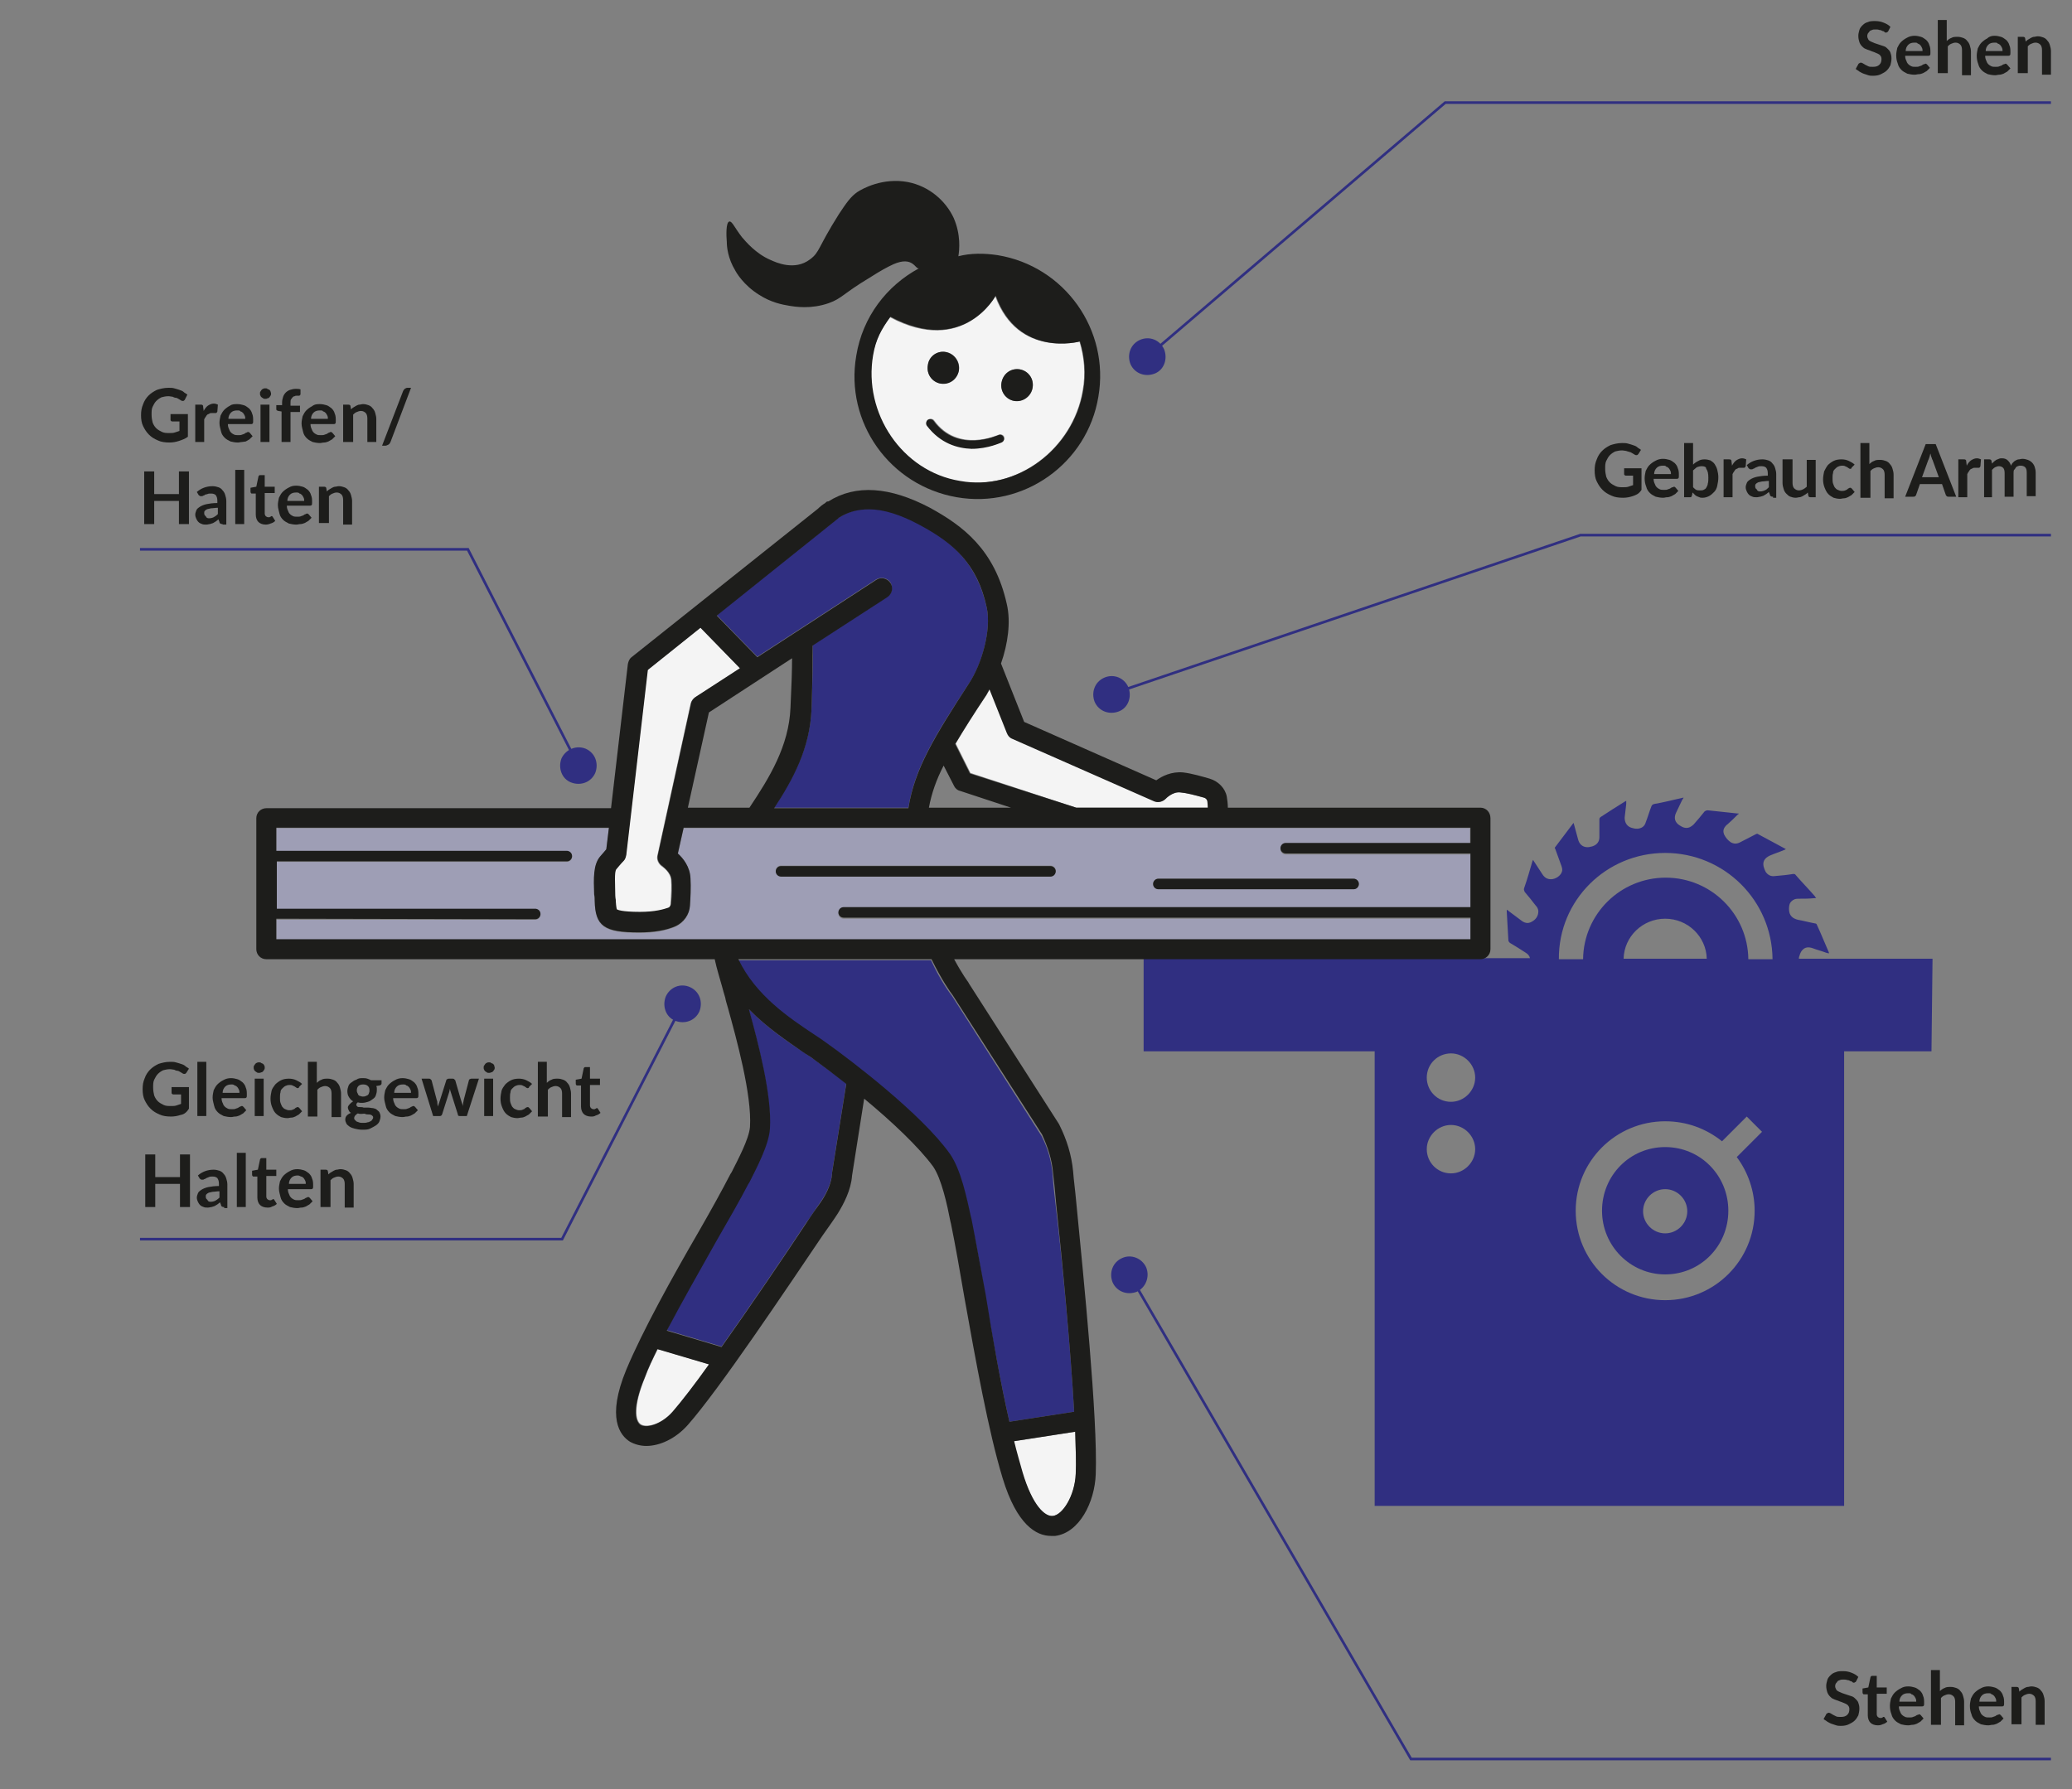
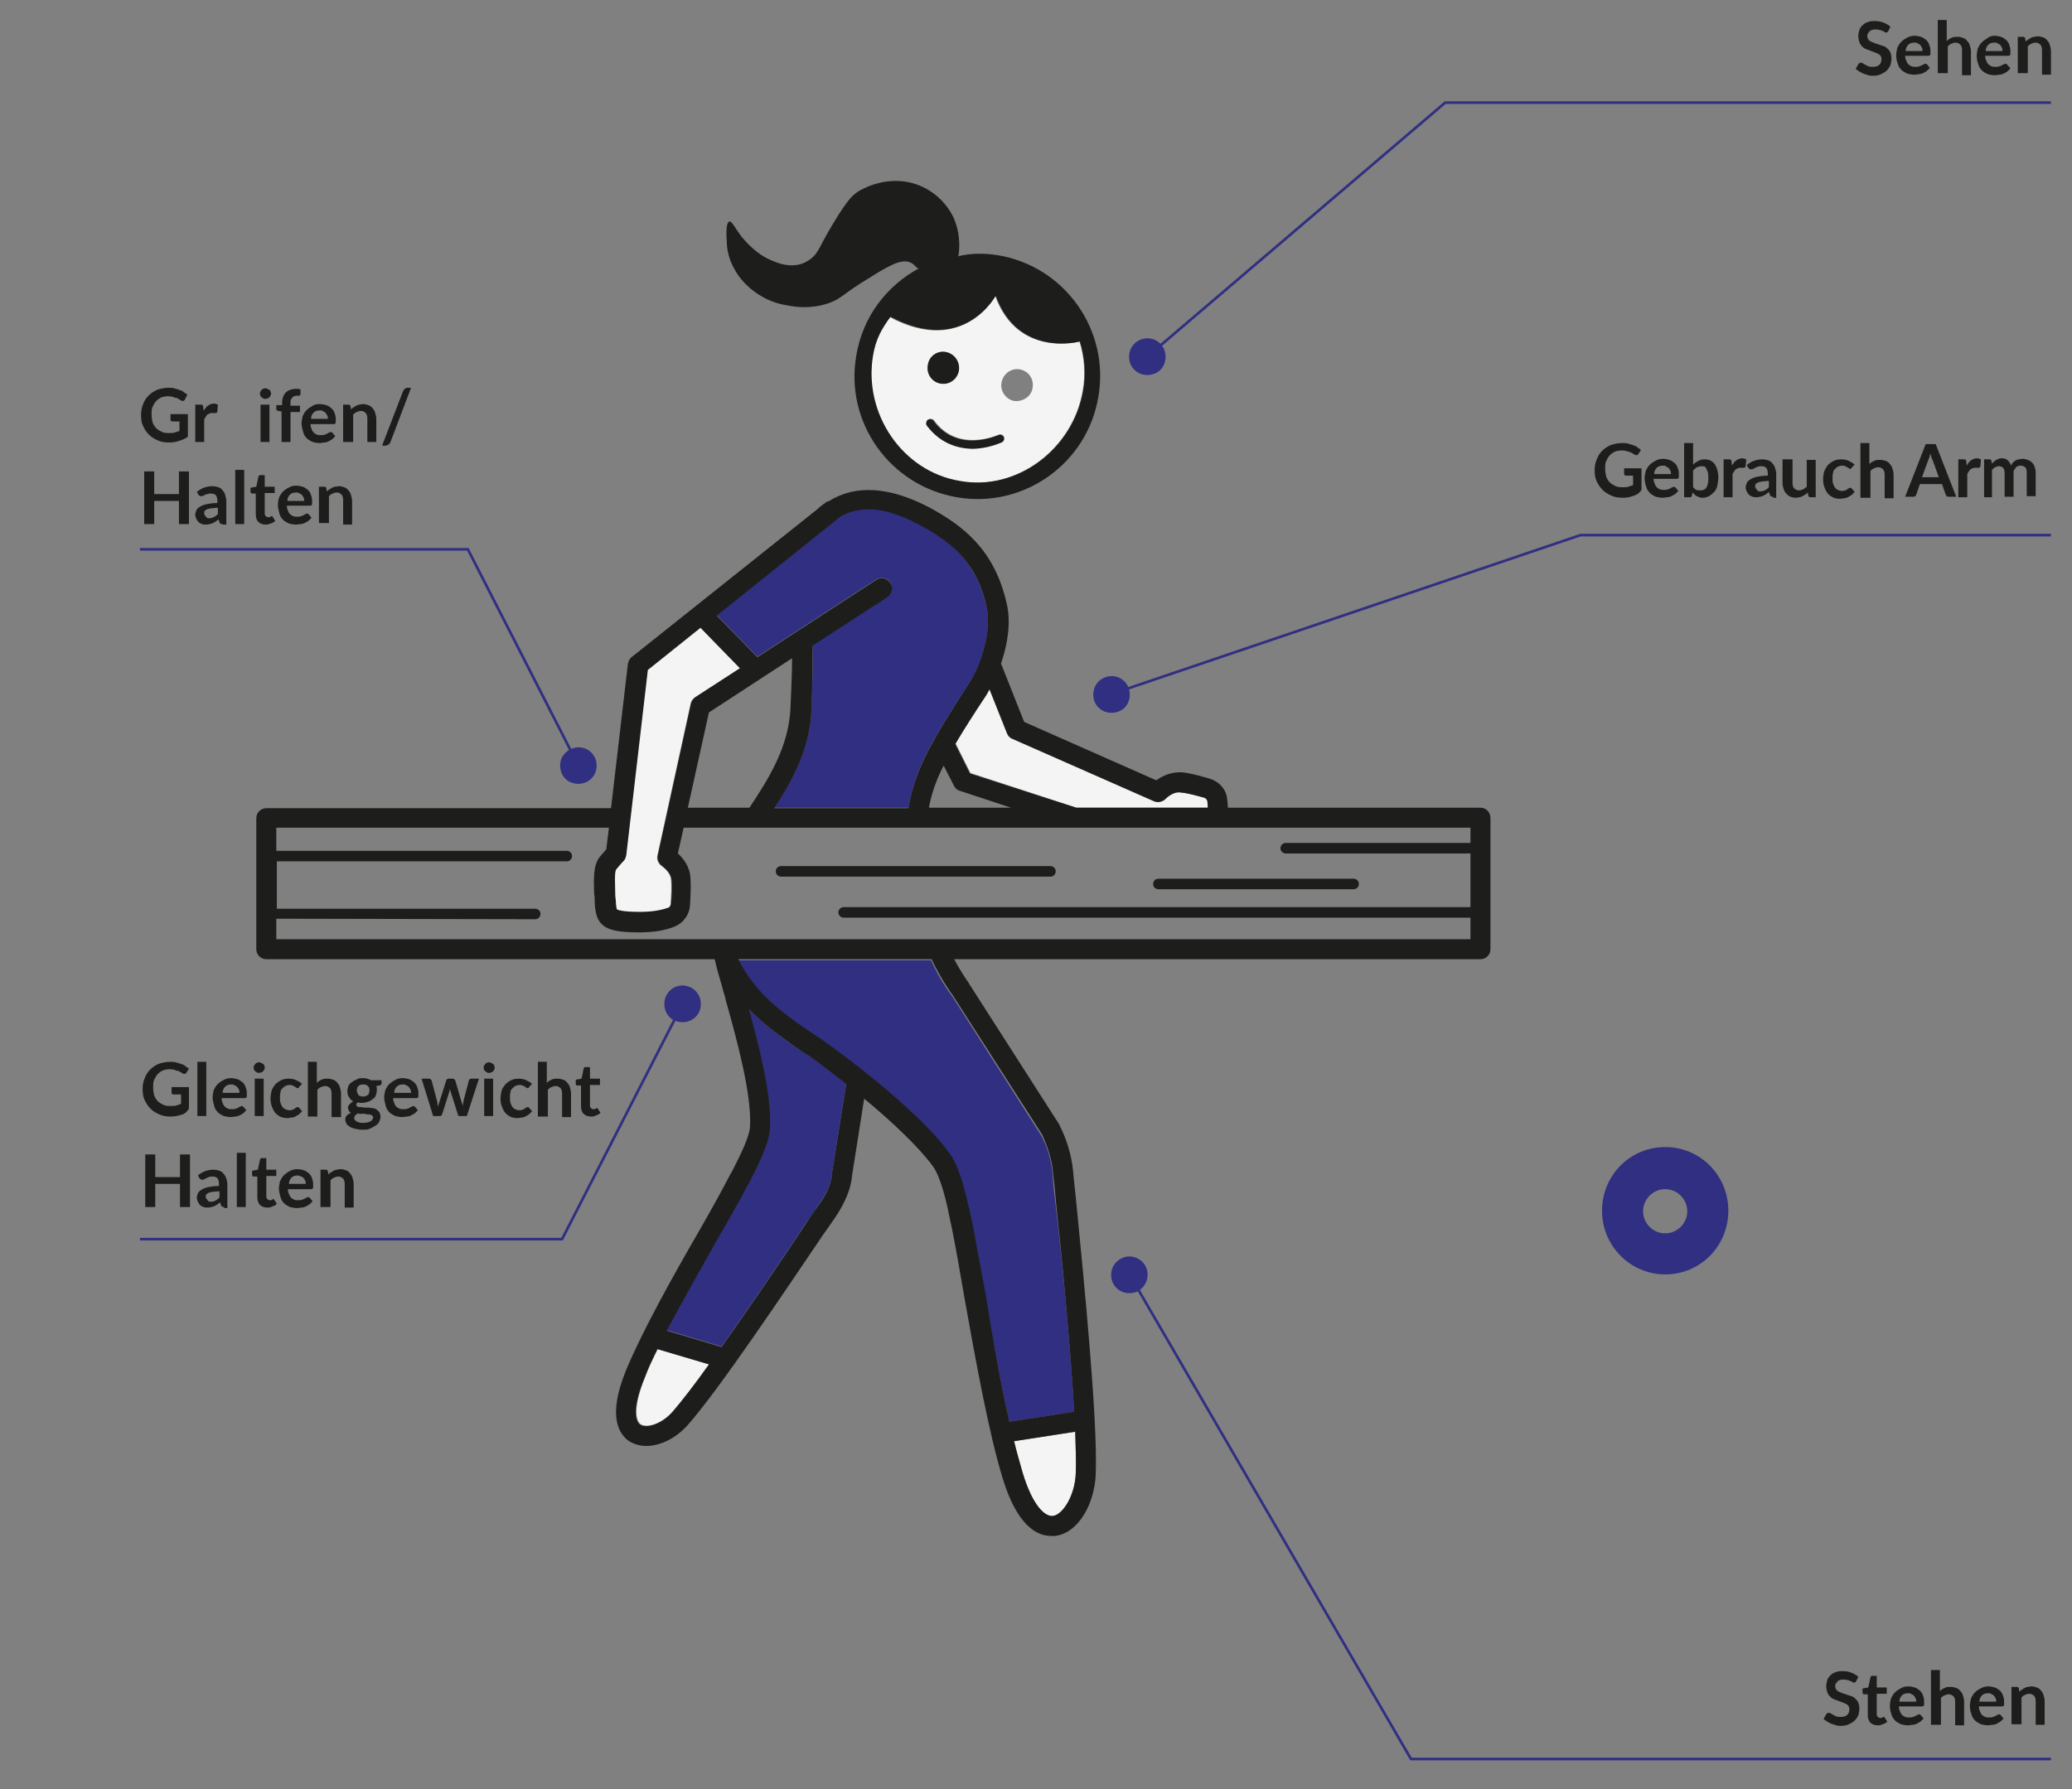
<svg xmlns="http://www.w3.org/2000/svg" xmlns:xlink="http://www.w3.org/1999/xlink" version="1.1" id="Ebene_1" x="0px" y="0px" viewBox="0 0 393.7 340" style="enable-background:new 0 0 393.7 340;" xml:space="preserve">
  <rect x="0" y="0" width="393.7" height="340" fill="#808080" stroke="none" />
  <style type="text/css">
	.st0{enable-background:new    ;}
	.st1{fill:#1D1D1B;}
	.st2{fill:none;stroke:#302f81;stroke-width:0.5;}
	.st3{clip-path:url(#SVGID_00000120556509778367616730000002837368535038349221_);fill:#302f81;}
	.st4{clip-path:url(#SVGID_00000067921748952166152340000007132562672639887239_);fill:none;stroke:#302f81;stroke-width:0.5;}
	.st5{clip-path:url(#SVGID_00000160901271972678537580000008259308908372980657_);fill:#302f81;}
	.st6{clip-path:url(#SVGID_00000175300110035650977280000006231896473281003425_);fill:#302f81;}
	.st7{clip-path:url(#SVGID_00000057137823120520006520000001852950770012032679_);fill:#302f81;}
	.st8{clip-path:url(#SVGID_00000007389362130943848520000012847947973322394259_);fill:#302f81;}
	.st9{clip-path:url(#SVGID_00000110442260973540593850000008198549129576612279_);fill:#302f81;}
	.st10{clip-path:url(#SVGID_00000051379014323580467230000010708193199908965000_);fill:#302f81;}
	.st11{clip-path:url(#SVGID_00000124154004698585187300000007480069385606124731_);fill:#302f81;}
	.st12{clip-path:url(#SVGID_00000178193996708231076150000007913143544417340304_);fill:#302f81;}
	.st13{clip-path:url(#SVGID_00000026138367496692254210000013457797403396660617_);fill:#302f81;}
	.st14{clip-path:url(#SVGID_00000043426778672171441790000004570233739219440298_);fill:#F4F4F4;}
	.st15{clip-path:url(#SVGID_00000180356645239947902420000005860473312879472033_);fill:#1D1D1B;}
	.st16{clip-path:url(#SVGID_00000023993480761261487220000002644161971977139863_);fill:#1D1D1B;}
	.st17{clip-path:url(#SVGID_00000181063509250220661490000004408994121610736277_);fill:#1D1D1B;}
	.st18{clip-path:url(#SVGID_00000151529253419190869830000009269319239843801990_);fill:#1D1D1B;}
	.st19{clip-path:url(#SVGID_00000090257315272987549870000014714754940693769389_);fill:#F4F4F4;}
	.st20{clip-path:url(#SVGID_00000045615853245555705900000016858408860451928709_);fill:#F4F4F4;}
	.st21{clip-path:url(#SVGID_00000100379636447629679560000011751051289083207820_);fill:#F4F4F4;}
	.st22{clip-path:url(#SVGID_00000142162571921522974470000013674127214763699079_);fill:#F4F4F4;}
	.st23{clip-path:url(#SVGID_00000183250279966975968630000002471283981263185546_);fill:#9e9eb5;}
	.st24{clip-path:url(#SVGID_00000163049244607324004240000000792671195542277564_);fill:#1D1D1B;}
	.st25{clip-path:url(#SVGID_00000176739818583476518300000013435661611167236279_);fill:#1D1D1B;}
	.st26{clip-path:url(#SVGID_00000096775605129415675160000012754347531114407823_);fill:#1D1D1B;}
</style>
  <g>
    <g class="st0">
      <path class="st1" d="M310.2,94.3c-0.6,0.2-1.2,0.3-1.8,0.3c-0.8,0-1.6-0.1-2.2-0.4c-0.7-0.3-1.2-0.6-1.7-1.1    c-0.5-0.5-0.8-1-1.1-1.6c-0.3-0.6-0.4-1.3-0.4-2.1c0-0.8,0.1-1.4,0.4-2.1c0.2-0.6,0.6-1.2,1-1.6c0.5-0.5,1-0.8,1.6-1.1    c0.6-0.2,1.4-0.4,2.2-0.4c0.4,0,0.8,0,1.1,0.1c0.4,0.1,0.7,0.2,1,0.3s0.6,0.2,0.8,0.4c0.2,0.2,0.5,0.3,0.7,0.5l-0.5,0.8    c-0.1,0.1-0.2,0.2-0.3,0.2c-0.1,0-0.3,0-0.4-0.1c-0.2-0.1-0.3-0.2-0.5-0.3s-0.3-0.2-0.5-0.2c-0.2-0.1-0.4-0.1-0.6-0.2    c-0.2,0-0.5-0.1-0.8-0.1c-0.5,0-0.9,0.1-1.3,0.2c-0.4,0.2-0.7,0.4-1,0.7c-0.3,0.3-0.5,0.7-0.7,1.1c-0.2,0.4-0.2,0.9-0.2,1.5    c0,0.6,0.1,1.1,0.2,1.5c0.2,0.5,0.4,0.8,0.7,1.1c0.3,0.3,0.7,0.5,1.1,0.7c0.4,0.2,0.9,0.2,1.4,0.2c0.4,0,0.7,0,1-0.1    s0.6-0.2,0.9-0.3v-1.8h-1.3c-0.1,0-0.2,0-0.3-0.1c-0.1-0.1-0.1-0.1-0.1-0.2v-1.1h3.3v4.1C311.4,93.9,310.8,94.1,310.2,94.3z" />
    </g>
    <g class="st0">
      <path class="st1" d="M316,87.2c0.4,0,0.9,0.1,1.2,0.2c0.4,0.1,0.7,0.4,1,0.6c0.3,0.3,0.5,0.6,0.6,1c0.2,0.4,0.2,0.9,0.2,1.4    c0,0.3,0,0.4-0.1,0.5c-0.1,0.1-0.2,0.1-0.3,0.1h-4.4c0,0.4,0.1,0.7,0.2,0.9c0.1,0.3,0.2,0.5,0.4,0.7c0.2,0.2,0.4,0.3,0.6,0.4    c0.2,0.1,0.5,0.1,0.8,0.1s0.5,0,0.7-0.1c0.2-0.1,0.4-0.1,0.5-0.2c0.1-0.1,0.3-0.2,0.4-0.2s0.2-0.1,0.3-0.1c0.1,0,0.2,0.1,0.3,0.2    l0.5,0.6c-0.2,0.2-0.4,0.4-0.6,0.6c-0.2,0.1-0.5,0.3-0.7,0.4c-0.3,0.1-0.5,0.2-0.8,0.2c-0.3,0-0.5,0.1-0.8,0.1    c-0.5,0-1-0.1-1.4-0.2c-0.4-0.2-0.8-0.4-1.1-0.7c-0.3-0.3-0.6-0.7-0.7-1.2c-0.2-0.5-0.3-1-0.3-1.6c0-0.5,0.1-0.9,0.2-1.4    c0.2-0.4,0.4-0.8,0.7-1.1c0.3-0.3,0.7-0.6,1.1-0.8C315,87.3,315.5,87.2,316,87.2z M316,88.5c-0.5,0-0.9,0.1-1.2,0.4    c-0.3,0.3-0.5,0.7-0.5,1.2h3.2c0-0.2,0-0.4-0.1-0.6c-0.1-0.2-0.2-0.4-0.3-0.5s-0.3-0.3-0.5-0.3C316.5,88.5,316.3,88.5,316,88.5z" />
    </g>
    <g class="st0">
      <path class="st1" d="M320,94.4V84.2h1.7v4.1c0.3-0.3,0.6-0.5,1-0.7c0.3-0.2,0.7-0.3,1.2-0.3c0.4,0,0.8,0.1,1.1,0.2    c0.3,0.2,0.6,0.4,0.8,0.7s0.4,0.7,0.5,1.1c0.1,0.4,0.2,0.9,0.2,1.4c0,0.6-0.1,1.1-0.2,1.6c-0.1,0.5-0.3,0.9-0.6,1.2    s-0.6,0.6-1,0.8c-0.4,0.2-0.8,0.3-1.2,0.3c-0.2,0-0.4,0-0.6-0.1s-0.3-0.1-0.5-0.2s-0.3-0.2-0.4-0.3c-0.1-0.1-0.2-0.2-0.4-0.4    l-0.1,0.5c0,0.1-0.1,0.2-0.1,0.3c-0.1,0.1-0.2,0.1-0.3,0.1H320z M323.3,88.6c-0.3,0-0.6,0.1-0.9,0.2c-0.2,0.2-0.5,0.4-0.7,0.6v3.2    c0.2,0.2,0.4,0.4,0.6,0.5s0.5,0.1,0.7,0.1c0.3,0,0.5,0,0.7-0.1s0.4-0.2,0.5-0.4s0.3-0.5,0.3-0.8c0.1-0.3,0.1-0.7,0.1-1.1    c0-0.8-0.1-1.3-0.4-1.7C324.2,88.7,323.8,88.6,323.3,88.6z" />
    </g>
    <g class="st0">
      <path class="st1" d="M327.5,94.4v-7.1h1c0.2,0,0.3,0,0.4,0.1s0.1,0.2,0.1,0.3l0.1,0.8c0.2-0.4,0.5-0.8,0.8-1    c0.3-0.2,0.7-0.4,1.1-0.4c0.3,0,0.6,0.1,0.8,0.2l-0.1,1.3c0,0.1-0.1,0.1-0.1,0.2c0,0-0.1,0.1-0.2,0.1c-0.1,0-0.2,0-0.3,0    c-0.1,0-0.3,0-0.4,0c-0.2,0-0.4,0-0.5,0.1c-0.1,0.1-0.3,0.1-0.4,0.2c-0.1,0.1-0.2,0.2-0.3,0.4c-0.1,0.1-0.2,0.3-0.3,0.5v4.4H327.5    z" />
    </g>
    <g class="st0">
      <path class="st1" d="M336.9,94.4c-0.2,0-0.3,0-0.4-0.1c-0.1,0-0.2-0.1-0.2-0.3l-0.2-0.5c-0.2,0.2-0.4,0.3-0.5,0.4    c-0.2,0.1-0.3,0.2-0.5,0.3s-0.4,0.1-0.6,0.2c-0.2,0-0.4,0.1-0.7,0.1c-0.3,0-0.6,0-0.8-0.1c-0.3-0.1-0.5-0.2-0.7-0.4    c-0.2-0.2-0.3-0.4-0.4-0.6s-0.2-0.5-0.2-0.8c0-0.3,0.1-0.5,0.2-0.8c0.1-0.3,0.4-0.5,0.7-0.7c0.3-0.2,0.8-0.4,1.3-0.5    c0.5-0.1,1.2-0.2,2-0.2V90c0-0.5-0.1-0.8-0.3-1.1c-0.2-0.2-0.5-0.3-0.9-0.3c-0.3,0-0.5,0-0.7,0.1s-0.3,0.1-0.5,0.2    c-0.1,0.1-0.3,0.2-0.4,0.2c-0.1,0.1-0.2,0.1-0.4,0.1c-0.1,0-0.2,0-0.3-0.1c-0.1-0.1-0.2-0.1-0.2-0.2l-0.3-0.5    c0.8-0.7,1.8-1.1,3-1.1c0.4,0,0.8,0.1,1.1,0.2c0.3,0.1,0.6,0.3,0.8,0.6c0.2,0.2,0.4,0.5,0.5,0.9c0.1,0.3,0.2,0.7,0.2,1.1v4.5    H336.9z M334.4,93.4c0.4,0,0.7-0.1,0.9-0.2c0.3-0.1,0.5-0.3,0.8-0.6v-1.2c-0.5,0-0.9,0.1-1.3,0.1c-0.3,0.1-0.6,0.1-0.8,0.2    c-0.2,0.1-0.3,0.2-0.4,0.3c-0.1,0.1-0.1,0.3-0.1,0.4c0,0.3,0.1,0.5,0.3,0.6C333.9,93.3,334.1,93.4,334.4,93.4z" />
    </g>
    <g class="st0">
      <path class="st1" d="M340.6,87.3v4.5c0,0.4,0.1,0.8,0.3,1c0.2,0.2,0.5,0.4,0.9,0.4c0.3,0,0.6-0.1,0.8-0.2s0.5-0.3,0.7-0.5v-5.1    h1.7v7.1h-1c-0.2,0-0.4-0.1-0.4-0.3l-0.1-0.6c-0.1,0.1-0.3,0.3-0.5,0.4s-0.3,0.2-0.5,0.3c-0.2,0.1-0.4,0.2-0.6,0.2    c-0.2,0-0.4,0.1-0.7,0.1c-0.4,0-0.7-0.1-1-0.2s-0.5-0.3-0.8-0.6c-0.2-0.2-0.4-0.5-0.5-0.9c-0.1-0.3-0.2-0.7-0.2-1.1v-4.5H340.6z" />
      <path class="st1" d="M351.9,88.8c-0.1,0.1-0.1,0.1-0.1,0.2c0,0-0.1,0.1-0.2,0.1c-0.1,0-0.2,0-0.3-0.1s-0.2-0.1-0.3-0.2    c-0.1-0.1-0.3-0.1-0.4-0.2c-0.2-0.1-0.4-0.1-0.6-0.1c-0.3,0-0.6,0.1-0.8,0.2s-0.4,0.3-0.6,0.5c-0.2,0.2-0.3,0.4-0.3,0.7    c-0.1,0.3-0.1,0.6-0.1,1c0,0.4,0,0.7,0.1,1c0.1,0.3,0.2,0.5,0.3,0.7c0.2,0.2,0.3,0.4,0.6,0.5c0.2,0.1,0.5,0.2,0.7,0.2    s0.5,0,0.7-0.1c0.2-0.1,0.3-0.1,0.4-0.2c0.1-0.1,0.2-0.2,0.3-0.2c0.1-0.1,0.2-0.1,0.3-0.1c0.1,0,0.2,0.1,0.3,0.2l0.5,0.6    c-0.2,0.2-0.4,0.4-0.6,0.6c-0.2,0.1-0.5,0.3-0.7,0.4c-0.2,0.1-0.5,0.2-0.7,0.2c-0.3,0-0.5,0.1-0.8,0.1c-0.4,0-0.9-0.1-1.2-0.2    c-0.4-0.2-0.7-0.4-1-0.7c-0.3-0.3-0.5-0.7-0.7-1.2c-0.2-0.5-0.3-1-0.3-1.6c0-0.5,0.1-1,0.2-1.5c0.2-0.4,0.4-0.8,0.7-1.2    c0.3-0.3,0.7-0.6,1.1-0.8s0.9-0.3,1.5-0.3c0.5,0,1,0.1,1.4,0.3s0.8,0.4,1.1,0.7L351.9,88.8z" />
      <path class="st1" d="M353.5,94.4V84.2h1.7v4c0.3-0.3,0.6-0.5,0.9-0.6c0.3-0.2,0.7-0.2,1.2-0.2c0.4,0,0.7,0.1,1,0.2    c0.3,0.1,0.6,0.3,0.8,0.6c0.2,0.2,0.4,0.5,0.5,0.9c0.1,0.3,0.2,0.7,0.2,1.1v4.5h-1.7v-4.5c0-0.4-0.1-0.8-0.3-1    c-0.2-0.2-0.5-0.4-0.9-0.4c-0.3,0-0.6,0.1-0.8,0.2c-0.3,0.1-0.5,0.3-0.7,0.5v5.1H353.5z" />
    </g>
    <g class="st0">
      <path class="st1" d="M371.7,94.4h-1.4c-0.2,0-0.3,0-0.4-0.1s-0.2-0.2-0.2-0.3l-0.7-2h-4.2l-0.7,2c0,0.1-0.1,0.2-0.2,0.3    s-0.2,0.1-0.4,0.1h-1.5l3.9-10h1.9L371.7,94.4z M365.2,90.7h3.2l-1.2-3.3c-0.1-0.1-0.1-0.3-0.2-0.5s-0.1-0.4-0.2-0.7    c-0.1,0.2-0.1,0.5-0.2,0.7c-0.1,0.2-0.1,0.4-0.2,0.5L365.2,90.7z" />
    </g>
    <g class="st0">
      <path class="st1" d="M372.1,94.4v-7.1h1c0.2,0,0.3,0,0.4,0.1s0.1,0.2,0.1,0.3l0.1,0.8c0.2-0.4,0.5-0.8,0.8-1    c0.3-0.2,0.7-0.4,1.1-0.4c0.3,0,0.6,0.1,0.8,0.2l-0.1,1.3c0,0.1-0.1,0.1-0.1,0.2c0,0-0.1,0.1-0.2,0.1c-0.1,0-0.2,0-0.3,0    c-0.1,0-0.3,0-0.4,0c-0.2,0-0.4,0-0.5,0.1c-0.1,0.1-0.3,0.1-0.4,0.2c-0.1,0.1-0.2,0.2-0.3,0.4c-0.1,0.1-0.2,0.3-0.3,0.5v4.4H372.1    z" />
    </g>
    <g class="st0">
      <path class="st1" d="M377,94.4v-7.1h1c0.2,0,0.4,0.1,0.4,0.3l0.1,0.5c0.1-0.1,0.3-0.3,0.4-0.4c0.1-0.1,0.3-0.2,0.4-0.3    c0.2-0.1,0.3-0.1,0.5-0.2s0.4-0.1,0.6-0.1c0.4,0,0.8,0.1,1.1,0.4s0.5,0.6,0.6,1c0.1-0.2,0.2-0.4,0.4-0.6c0.2-0.2,0.3-0.3,0.5-0.4    c0.2-0.1,0.4-0.2,0.6-0.2s0.4-0.1,0.7-0.1c0.4,0,0.7,0.1,1,0.2c0.3,0.1,0.6,0.3,0.8,0.5c0.2,0.2,0.4,0.5,0.5,0.8    c0.1,0.3,0.2,0.7,0.2,1.1v4.5h-1.7v-4.5c0-0.5-0.1-0.8-0.3-1s-0.5-0.3-0.9-0.3c-0.2,0-0.3,0-0.5,0.1c-0.2,0.1-0.3,0.1-0.4,0.3    s-0.2,0.3-0.3,0.4s-0.1,0.4-0.1,0.6v4.5h-1.7v-4.5c0-0.5-0.1-0.8-0.3-1c-0.2-0.2-0.5-0.3-0.8-0.3c-0.2,0-0.5,0.1-0.7,0.2    c-0.2,0.1-0.4,0.3-0.6,0.5v5.2H377z" />
    </g>
    <polyline class="st2" points="211.2,131.9 300.3,101.7 389.7,101.7  " />
    <g>
      <g>
        <g>
          <defs>
            <rect id="SVGID_1_" x="10.7" y="-9.2" width="400" height="344" />
          </defs>
          <clipPath id="SVGID_00000156562521828955246270000000667811253170844289_">
            <use xlink:href="#SVGID_1_" style="overflow:visible;" />
          </clipPath>
          <path style="clip-path:url(#SVGID_00000156562521828955246270000000667811253170844289_);fill:#302f81;" d="M209.8,128.8      c-1.8,0.8-2.5,2.8-1.8,4.6c0.8,1.8,2.8,2.5,4.6,1.8s2.5-2.8,1.8-4.6C213.6,128.8,211.6,128,209.8,128.8" />
        </g>
      </g>
    </g>
    <g class="st0">
      <path class="st1" d="M358.8,5.9c-0.1,0.1-0.1,0.2-0.2,0.2c-0.1,0-0.1,0.1-0.2,0.1c-0.1,0-0.2,0-0.3-0.1c-0.1-0.1-0.2-0.2-0.4-0.2    c-0.2-0.1-0.3-0.2-0.6-0.2c-0.2-0.1-0.5-0.1-0.7-0.1c-0.3,0-0.5,0-0.7,0.1c-0.2,0.1-0.4,0.1-0.5,0.3s-0.2,0.2-0.3,0.4    c-0.1,0.2-0.1,0.3-0.1,0.5c0,0.2,0.1,0.4,0.2,0.6c0.1,0.2,0.3,0.3,0.5,0.4c0.2,0.1,0.5,0.2,0.7,0.3c0.3,0.1,0.6,0.2,0.9,0.3    c0.3,0.1,0.6,0.2,0.9,0.3c0.3,0.1,0.5,0.3,0.7,0.5c0.2,0.2,0.4,0.4,0.5,0.7s0.2,0.6,0.2,1.1c0,0.5-0.1,0.9-0.2,1.3    c-0.2,0.4-0.4,0.7-0.7,1s-0.7,0.5-1.1,0.7c-0.4,0.2-0.9,0.3-1.5,0.3c-0.3,0-0.6,0-0.9-0.1s-0.6-0.2-0.9-0.3    c-0.3-0.1-0.6-0.3-0.8-0.4c-0.2-0.2-0.5-0.3-0.7-0.5l0.5-0.9c0-0.1,0.1-0.1,0.2-0.2c0.1,0,0.2-0.1,0.2-0.1c0.1,0,0.2,0,0.4,0.1    s0.3,0.2,0.5,0.3c0.2,0.1,0.4,0.2,0.6,0.3s0.5,0.1,0.9,0.1c0.5,0,0.9-0.1,1.2-0.4s0.4-0.6,0.4-1.1c0-0.3-0.1-0.5-0.2-0.6    c-0.1-0.2-0.3-0.3-0.5-0.4s-0.5-0.2-0.7-0.3c-0.3-0.1-0.6-0.2-0.8-0.3c-0.3-0.1-0.6-0.2-0.8-0.3c-0.3-0.1-0.5-0.3-0.7-0.5    c-0.2-0.2-0.4-0.5-0.5-0.8c-0.1-0.3-0.2-0.7-0.2-1.2c0-0.4,0.1-0.7,0.2-1.1s0.4-0.7,0.6-0.9c0.3-0.3,0.6-0.5,1-0.6    c0.4-0.2,0.9-0.2,1.4-0.2c0.6,0,1.1,0.1,1.6,0.3s0.9,0.4,1.3,0.8L358.8,5.9z" />
    </g>
    <g class="st0">
      <path class="st1" d="M363.8,6.8c0.4,0,0.9,0.1,1.2,0.2c0.4,0.1,0.7,0.4,1,0.6c0.3,0.3,0.5,0.6,0.6,1c0.2,0.4,0.2,0.9,0.2,1.4    c0,0.3,0,0.4-0.1,0.5c-0.1,0.1-0.2,0.1-0.3,0.1h-4.4c0,0.4,0.1,0.7,0.2,0.9c0.1,0.3,0.2,0.5,0.4,0.7c0.2,0.2,0.4,0.3,0.6,0.4    c0.2,0.1,0.5,0.1,0.8,0.1s0.5,0,0.7-0.1c0.2-0.1,0.4-0.1,0.5-0.2c0.1-0.1,0.3-0.2,0.4-0.2s0.2-0.1,0.3-0.1c0.1,0,0.2,0.1,0.3,0.2    l0.5,0.6c-0.2,0.2-0.4,0.4-0.6,0.6c-0.2,0.1-0.5,0.3-0.7,0.4c-0.3,0.1-0.5,0.2-0.8,0.2c-0.3,0-0.5,0.1-0.8,0.1    c-0.5,0-1-0.1-1.4-0.2c-0.4-0.2-0.8-0.4-1.1-0.7c-0.3-0.3-0.6-0.7-0.7-1.2c-0.2-0.5-0.3-1-0.3-1.6c0-0.5,0.1-0.9,0.2-1.4    c0.2-0.4,0.4-0.8,0.7-1.1c0.3-0.3,0.7-0.6,1.1-0.8C362.8,6.9,363.3,6.8,363.8,6.8z M363.8,8.1c-0.5,0-0.9,0.1-1.2,0.4    c-0.3,0.3-0.5,0.7-0.5,1.2h3.2c0-0.2,0-0.4-0.1-0.6c-0.1-0.2-0.2-0.4-0.3-0.5s-0.3-0.3-0.5-0.3C364.3,8.1,364.1,8.1,363.8,8.1z" />
      <path class="st1" d="M368.2,14.1V3.8h1.7v4c0.3-0.3,0.6-0.5,0.9-0.6c0.3-0.2,0.7-0.2,1.2-0.2c0.4,0,0.7,0.1,1,0.2    c0.3,0.1,0.6,0.3,0.8,0.6c0.2,0.2,0.4,0.5,0.5,0.9c0.1,0.3,0.2,0.7,0.2,1.1v4.5h-1.7V9.5c0-0.4-0.1-0.8-0.3-1    c-0.2-0.2-0.5-0.4-0.9-0.4c-0.3,0-0.6,0.1-0.8,0.2c-0.3,0.1-0.5,0.3-0.7,0.5v5.1H368.2z" />
      <path class="st1" d="M379,6.8c0.4,0,0.9,0.1,1.2,0.2c0.4,0.1,0.7,0.4,1,0.6c0.3,0.3,0.5,0.6,0.6,1c0.2,0.4,0.2,0.9,0.2,1.4    c0,0.3,0,0.4-0.1,0.5c-0.1,0.1-0.2,0.1-0.3,0.1h-4.4c0,0.4,0.1,0.7,0.2,0.9c0.1,0.3,0.2,0.5,0.4,0.7c0.2,0.2,0.4,0.3,0.6,0.4    c0.2,0.1,0.5,0.1,0.8,0.1s0.5,0,0.7-0.1c0.2-0.1,0.4-0.1,0.5-0.2c0.1-0.1,0.3-0.2,0.4-0.2s0.2-0.1,0.3-0.1c0.1,0,0.2,0.1,0.3,0.2    L382,13c-0.2,0.2-0.4,0.4-0.6,0.6c-0.2,0.1-0.5,0.3-0.7,0.4c-0.3,0.1-0.5,0.2-0.8,0.2c-0.3,0-0.5,0.1-0.8,0.1    c-0.5,0-1-0.1-1.4-0.2c-0.4-0.2-0.8-0.4-1.1-0.7c-0.3-0.3-0.6-0.7-0.7-1.2c-0.2-0.5-0.3-1-0.3-1.6c0-0.5,0.1-0.9,0.2-1.4    c0.2-0.4,0.4-0.8,0.7-1.1c0.3-0.3,0.7-0.6,1.1-0.8C378,6.9,378.5,6.8,379,6.8z M379,8.1c-0.5,0-0.9,0.1-1.2,0.4    c-0.3,0.3-0.5,0.7-0.5,1.2h3.2c0-0.2,0-0.4-0.1-0.6c-0.1-0.2-0.2-0.4-0.3-0.5s-0.3-0.3-0.5-0.3C379.5,8.1,379.3,8.1,379,8.1z" />
      <path class="st1" d="M383.4,14.1V7h1c0.2,0,0.4,0.1,0.4,0.3l0.1,0.6c0.1-0.1,0.3-0.3,0.5-0.4s0.3-0.2,0.5-0.3s0.4-0.2,0.6-0.2    c0.2,0,0.4-0.1,0.7-0.1c0.4,0,0.7,0.1,1,0.2c0.3,0.1,0.6,0.3,0.8,0.6c0.2,0.2,0.4,0.5,0.5,0.9c0.1,0.3,0.2,0.7,0.2,1.1v4.5h-1.7    V9.5c0-0.4-0.1-0.8-0.3-1c-0.2-0.2-0.5-0.4-0.9-0.4c-0.3,0-0.6,0.1-0.8,0.2c-0.3,0.1-0.5,0.3-0.7,0.5v5.1H383.4z" />
    </g>
    <g class="st0">
      <path class="st1" d="M34,83.8c-0.6,0.2-1.2,0.3-1.8,0.3c-0.8,0-1.6-0.1-2.2-0.4c-0.7-0.3-1.2-0.6-1.7-1.1c-0.5-0.5-0.8-1-1.1-1.6    c-0.3-0.6-0.4-1.3-0.4-2.1c0-0.8,0.1-1.4,0.4-2.1c0.2-0.6,0.6-1.2,1-1.6c0.5-0.5,1-0.8,1.6-1.1c0.6-0.2,1.4-0.4,2.2-0.4    c0.4,0,0.8,0,1.1,0.1c0.4,0.1,0.7,0.2,1,0.3c0.3,0.1,0.6,0.2,0.8,0.4s0.5,0.3,0.7,0.5L35.1,76c-0.1,0.1-0.2,0.2-0.3,0.2    c-0.1,0-0.3,0-0.4-0.1c-0.2-0.1-0.3-0.2-0.5-0.3s-0.3-0.2-0.5-0.2s-0.4-0.1-0.6-0.2c-0.2,0-0.5-0.1-0.8-0.1    c-0.5,0-0.9,0.1-1.3,0.2c-0.4,0.2-0.7,0.4-1,0.7s-0.5,0.7-0.7,1.1c-0.2,0.4-0.2,0.9-0.2,1.5c0,0.6,0.1,1.1,0.2,1.5    c0.2,0.5,0.4,0.8,0.7,1.1c0.3,0.3,0.7,0.5,1.1,0.7c0.4,0.2,0.9,0.2,1.4,0.2c0.4,0,0.7,0,1-0.1s0.6-0.2,0.9-0.3v-1.8h-1.3    c-0.1,0-0.2,0-0.3-0.1c-0.1-0.1-0.1-0.1-0.1-0.2v-1.1h3.3V83C35.2,83.4,34.6,83.6,34,83.8z" />
    </g>
    <g class="st0">
      <path class="st1" d="M37.1,84v-7.1h1c0.2,0,0.3,0,0.4,0.1s0.1,0.2,0.1,0.3l0.1,0.8c0.2-0.4,0.5-0.8,0.8-1c0.3-0.2,0.7-0.4,1.1-0.4    c0.3,0,0.6,0.1,0.8,0.2l-0.1,1.3c0,0.1-0.1,0.1-0.1,0.2c0,0-0.1,0.1-0.2,0.1c-0.1,0-0.2,0-0.3,0c-0.1,0-0.3,0-0.4,0    c-0.2,0-0.4,0-0.5,0.1s-0.3,0.1-0.4,0.2c-0.1,0.1-0.2,0.2-0.3,0.4c-0.1,0.1-0.2,0.3-0.3,0.5V84H37.1z" />
    </g>
    <g class="st0">
-       <path class="st1" d="M45.1,76.8c0.4,0,0.9,0.1,1.2,0.2c0.4,0.1,0.7,0.4,1,0.6c0.3,0.3,0.5,0.6,0.6,1c0.2,0.4,0.2,0.9,0.2,1.4    c0,0.3,0,0.4-0.1,0.5c-0.1,0.1-0.2,0.1-0.3,0.1h-4.4c0,0.4,0.1,0.7,0.2,0.9c0.1,0.3,0.2,0.5,0.4,0.7c0.2,0.2,0.4,0.3,0.6,0.4    c0.2,0.1,0.5,0.1,0.8,0.1c0.3,0,0.5,0,0.7-0.1c0.2-0.1,0.4-0.1,0.5-0.2c0.1-0.1,0.3-0.2,0.4-0.2c0.1-0.1,0.2-0.1,0.3-0.1    c0.1,0,0.2,0.1,0.3,0.2l0.5,0.6c-0.2,0.2-0.4,0.4-0.6,0.6c-0.2,0.1-0.5,0.3-0.7,0.4C46.5,83.9,46.2,84,46,84    c-0.3,0-0.5,0.1-0.8,0.1c-0.5,0-1-0.1-1.4-0.2c-0.4-0.2-0.8-0.4-1.1-0.7c-0.3-0.3-0.6-0.7-0.7-1.2s-0.3-1-0.3-1.6    c0-0.5,0.1-0.9,0.2-1.4c0.2-0.4,0.4-0.8,0.7-1.1c0.3-0.3,0.7-0.6,1.1-0.8C44.1,76.8,44.6,76.8,45.1,76.8z M45.1,78    c-0.5,0-0.9,0.1-1.2,0.4c-0.3,0.3-0.5,0.7-0.5,1.2h3.2c0-0.2,0-0.4-0.1-0.6c-0.1-0.2-0.2-0.4-0.3-0.5c-0.1-0.1-0.3-0.3-0.5-0.3    C45.6,78,45.4,78,45.1,78z" />
      <path class="st1" d="M51.5,74.8c0,0.1,0,0.3-0.1,0.4s-0.1,0.2-0.2,0.3c-0.1,0.1-0.2,0.2-0.4,0.2c-0.1,0.1-0.3,0.1-0.4,0.1    c-0.1,0-0.3,0-0.4-0.1c-0.1-0.1-0.2-0.1-0.3-0.2c-0.1-0.1-0.2-0.2-0.2-0.3c-0.1-0.1-0.1-0.3-0.1-0.4c0-0.2,0-0.3,0.1-0.4    c0.1-0.1,0.1-0.2,0.2-0.3c0.1-0.1,0.2-0.2,0.3-0.2c0.1-0.1,0.3-0.1,0.4-0.1c0.2,0,0.3,0,0.4,0.1s0.3,0.1,0.4,0.2    c0.1,0.1,0.2,0.2,0.2,0.3C51.4,74.5,51.5,74.6,51.5,74.8z M51.2,76.9V84h-1.7v-7.1H51.2z" />
    </g>
    <g class="st0">
      <path class="st1" d="M53.5,84v-5.8l-0.6-0.1c-0.1,0-0.2-0.1-0.3-0.1c-0.1-0.1-0.1-0.2-0.1-0.3v-0.7h1.1v-0.5    c0-0.4,0.1-0.8,0.2-1.1c0.1-0.3,0.3-0.6,0.5-0.8c0.2-0.2,0.5-0.4,0.8-0.5c0.3-0.1,0.7-0.2,1.1-0.2c0.3,0,0.6,0,0.9,0.1l0,0.9    c0,0.1,0,0.1-0.1,0.2c0,0-0.1,0.1-0.1,0.1c-0.1,0-0.1,0-0.2,0c-0.1,0-0.1,0-0.2,0c-0.2,0-0.4,0-0.5,0.1c-0.2,0-0.3,0.1-0.4,0.2    s-0.2,0.3-0.3,0.4s-0.1,0.4-0.1,0.7v0.5H57v1.2h-1.8V84H53.5z" />
    </g>
    <g class="st0">
      <path class="st1" d="M60.8,76.8c0.4,0,0.9,0.1,1.2,0.2c0.4,0.1,0.7,0.4,1,0.6c0.3,0.3,0.5,0.6,0.6,1c0.2,0.4,0.2,0.9,0.2,1.4    c0,0.3,0,0.4-0.1,0.5c-0.1,0.1-0.2,0.1-0.3,0.1h-4.4c0,0.4,0.1,0.7,0.2,0.9c0.1,0.3,0.2,0.5,0.4,0.7c0.2,0.2,0.4,0.3,0.6,0.4    c0.2,0.1,0.5,0.1,0.8,0.1c0.3,0,0.5,0,0.7-0.1c0.2-0.1,0.4-0.1,0.5-0.2c0.1-0.1,0.3-0.2,0.4-0.2c0.1-0.1,0.2-0.1,0.3-0.1    c0.1,0,0.2,0.1,0.3,0.2l0.5,0.6c-0.2,0.2-0.4,0.4-0.6,0.6c-0.2,0.1-0.5,0.3-0.7,0.4c-0.3,0.1-0.5,0.2-0.8,0.2    c-0.3,0-0.5,0.1-0.8,0.1c-0.5,0-1-0.1-1.4-0.2c-0.4-0.2-0.8-0.4-1.1-0.7c-0.3-0.3-0.6-0.7-0.7-1.2s-0.3-1-0.3-1.6    c0-0.5,0.1-0.9,0.2-1.4c0.2-0.4,0.4-0.8,0.7-1.1c0.3-0.3,0.7-0.6,1.1-0.8C59.8,76.8,60.3,76.8,60.8,76.8z M60.8,78    c-0.5,0-0.9,0.1-1.2,0.4c-0.3,0.3-0.5,0.7-0.5,1.2h3.2c0-0.2,0-0.4-0.1-0.6c-0.1-0.2-0.2-0.4-0.3-0.5c-0.1-0.1-0.3-0.3-0.5-0.3    C61.3,78,61.1,78,60.8,78z" />
      <path class="st1" d="M65.2,84v-7.1h1c0.2,0,0.4,0.1,0.4,0.3l0.1,0.6c0.1-0.1,0.3-0.3,0.5-0.4s0.3-0.2,0.5-0.3s0.4-0.2,0.6-0.2    c0.2,0,0.4-0.1,0.7-0.1c0.4,0,0.7,0.1,1,0.2c0.3,0.1,0.6,0.3,0.8,0.6c0.2,0.2,0.4,0.5,0.5,0.9s0.2,0.7,0.2,1.1V84h-1.7v-4.5    c0-0.4-0.1-0.8-0.3-1c-0.2-0.2-0.5-0.4-0.9-0.4c-0.3,0-0.6,0.1-0.8,0.2c-0.3,0.1-0.5,0.3-0.7,0.5V84H65.2z" />
      <path class="st1" d="M74.2,84c-0.1,0.2-0.2,0.4-0.4,0.5s-0.4,0.2-0.5,0.2h-0.7l4-10.4c0.1-0.2,0.2-0.3,0.3-0.4    c0.2-0.1,0.3-0.2,0.5-0.2h0.7L74.2,84z" />
    </g>
    <g class="st0">
      <path class="st1" d="M35.8,99.6H34v-4.4h-4.7v4.4h-1.9v-10h1.9v4.3H34v-4.3h1.9V99.6z" />
    </g>
    <g class="st0">
      <path class="st1" d="M42.3,99.6c-0.2,0-0.3,0-0.4-0.1c-0.1,0-0.2-0.1-0.2-0.3l-0.2-0.5c-0.2,0.2-0.4,0.3-0.5,0.4    c-0.2,0.1-0.3,0.2-0.5,0.3s-0.4,0.1-0.6,0.2c-0.2,0-0.4,0.1-0.7,0.1c-0.3,0-0.6,0-0.8-0.1c-0.3-0.1-0.5-0.2-0.7-0.4    c-0.2-0.2-0.3-0.4-0.4-0.6c-0.1-0.2-0.2-0.5-0.2-0.8c0-0.3,0.1-0.5,0.2-0.8c0.1-0.3,0.4-0.5,0.7-0.7c0.3-0.2,0.8-0.4,1.3-0.5    c0.5-0.1,1.2-0.2,2-0.2v-0.4c0-0.5-0.1-0.8-0.3-1.1c-0.2-0.2-0.5-0.3-0.9-0.3c-0.3,0-0.5,0-0.7,0.1S39.2,93.9,39,94    c-0.1,0.1-0.3,0.2-0.4,0.2c-0.1,0.1-0.2,0.1-0.4,0.1c-0.1,0-0.2,0-0.3-0.1c-0.1-0.1-0.2-0.1-0.2-0.2l-0.3-0.5    c0.8-0.7,1.8-1.1,3-1.1c0.4,0,0.8,0.1,1.1,0.2c0.3,0.1,0.6,0.3,0.8,0.6c0.2,0.2,0.4,0.5,0.5,0.9c0.1,0.3,0.2,0.7,0.2,1.1v4.5H42.3    z M39.7,98.5c0.4,0,0.7-0.1,0.9-0.2s0.5-0.3,0.8-0.6v-1.2c-0.5,0-0.9,0.1-1.3,0.1c-0.3,0.1-0.6,0.1-0.8,0.2    c-0.2,0.1-0.3,0.2-0.4,0.3c-0.1,0.1-0.1,0.3-0.1,0.4c0,0.3,0.1,0.5,0.3,0.6C39.2,98.4,39.4,98.5,39.7,98.5z" />
      <path class="st1" d="M46.4,89.3v10.3h-1.7V89.3H46.4z" />
    </g>
    <g class="st0">
      <path class="st1" d="M50.5,99.7c-0.6,0-1.1-0.2-1.4-0.5c-0.3-0.3-0.5-0.8-0.5-1.4v-4h-0.7c-0.1,0-0.2,0-0.2-0.1    c-0.1-0.1-0.1-0.1-0.1-0.3v-0.7l1.1-0.2l0.4-1.9c0-0.1,0.1-0.2,0.1-0.2c0.1-0.1,0.1-0.1,0.2-0.1h0.9v2.2h1.9v1.2h-1.9v3.9    c0,0.2,0.1,0.4,0.2,0.5c0.1,0.1,0.3,0.2,0.4,0.2c0.1,0,0.2,0,0.3,0c0.1,0,0.1-0.1,0.2-0.1c0.1,0,0.1-0.1,0.1-0.1s0.1,0,0.1,0    c0.1,0,0.1,0,0.1,0s0.1,0.1,0.1,0.1l0.5,0.8c-0.2,0.2-0.5,0.4-0.9,0.5C51.2,99.6,50.8,99.7,50.5,99.7z" />
    </g>
    <g class="st0">
      <path class="st1" d="M56.3,92.3c0.4,0,0.9,0.1,1.2,0.2c0.4,0.1,0.7,0.4,1,0.6c0.3,0.3,0.5,0.6,0.6,1c0.2,0.4,0.2,0.9,0.2,1.4    c0,0.3,0,0.4-0.1,0.5c-0.1,0.1-0.2,0.1-0.3,0.1h-4.4c0,0.4,0.1,0.7,0.2,0.9c0.1,0.3,0.2,0.5,0.4,0.7c0.2,0.2,0.4,0.3,0.6,0.4    c0.2,0.1,0.5,0.1,0.8,0.1c0.3,0,0.5,0,0.7-0.1c0.2-0.1,0.4-0.1,0.5-0.2c0.1-0.1,0.3-0.2,0.4-0.2c0.1-0.1,0.2-0.1,0.3-0.1    c0.1,0,0.2,0.1,0.3,0.2l0.5,0.6c-0.2,0.2-0.4,0.4-0.6,0.6c-0.2,0.1-0.5,0.3-0.7,0.4c-0.3,0.1-0.5,0.2-0.8,0.2    c-0.3,0-0.5,0.1-0.8,0.1c-0.5,0-1-0.1-1.4-0.2c-0.4-0.2-0.8-0.4-1.1-0.7c-0.3-0.3-0.6-0.7-0.7-1.2s-0.3-1-0.3-1.6    c0-0.5,0.1-0.9,0.2-1.4c0.2-0.4,0.4-0.8,0.7-1.1c0.3-0.3,0.7-0.6,1.1-0.8C55.3,92.4,55.7,92.3,56.3,92.3z M56.3,93.6    c-0.5,0-0.9,0.1-1.2,0.4c-0.3,0.3-0.5,0.7-0.5,1.2h3.2c0-0.2,0-0.4-0.1-0.6c-0.1-0.2-0.2-0.4-0.3-0.5c-0.1-0.1-0.3-0.3-0.5-0.3    C56.8,93.6,56.5,93.6,56.3,93.6z" />
      <path class="st1" d="M60.6,99.6v-7.1h1c0.2,0,0.4,0.1,0.4,0.3l0.1,0.6c0.1-0.1,0.3-0.3,0.5-0.4s0.3-0.2,0.5-0.3s0.4-0.2,0.6-0.2    c0.2,0,0.4-0.1,0.7-0.1c0.4,0,0.7,0.1,1,0.2c0.3,0.1,0.6,0.3,0.8,0.6c0.2,0.2,0.4,0.5,0.5,0.9s0.2,0.7,0.2,1.1v4.5h-1.7V95    c0-0.4-0.1-0.8-0.3-1c-0.2-0.2-0.5-0.4-0.9-0.4c-0.3,0-0.6,0.1-0.8,0.2c-0.3,0.1-0.5,0.3-0.7,0.5v5.1H60.6z" />
    </g>
    <g class="st0">
      <path class="st1" d="M34.3,211.9c-0.6,0.2-1.2,0.3-1.8,0.3c-0.8,0-1.6-0.1-2.2-0.4c-0.7-0.3-1.2-0.6-1.7-1.1    c-0.5-0.5-0.8-1-1.1-1.6c-0.3-0.6-0.4-1.3-0.4-2.1c0-0.8,0.1-1.4,0.4-2.1c0.2-0.6,0.6-1.2,1-1.6c0.5-0.5,1-0.8,1.6-1.1    c0.6-0.2,1.4-0.4,2.2-0.4c0.4,0,0.8,0,1.1,0.1c0.4,0.1,0.7,0.2,1,0.3c0.3,0.1,0.6,0.2,0.8,0.4s0.5,0.3,0.7,0.5l-0.5,0.8    c-0.1,0.1-0.2,0.2-0.3,0.2c-0.1,0-0.3,0-0.4-0.1c-0.2-0.1-0.3-0.2-0.5-0.3s-0.3-0.2-0.5-0.2s-0.4-0.1-0.6-0.2    c-0.2,0-0.5-0.1-0.8-0.1c-0.5,0-0.9,0.1-1.3,0.2c-0.4,0.2-0.7,0.4-1,0.7s-0.5,0.7-0.7,1.1c-0.2,0.4-0.2,0.9-0.2,1.5    c0,0.6,0.1,1.1,0.2,1.5c0.2,0.5,0.4,0.8,0.7,1.1c0.3,0.3,0.7,0.5,1.1,0.7c0.4,0.2,0.9,0.2,1.4,0.2c0.4,0,0.7,0,1-0.1    s0.6-0.2,0.9-0.3v-1.8H33c-0.1,0-0.2,0-0.3-0.1c-0.1-0.1-0.1-0.1-0.1-0.2v-1.1h3.3v4.1C35.4,211.5,34.9,211.8,34.3,211.9z" />
    </g>
    <g class="st0">
      <path class="st1" d="M39.2,201.8v10.3h-1.7v-10.3H39.2z" />
      <path class="st1" d="M43.9,204.9c0.4,0,0.9,0.1,1.2,0.2c0.4,0.1,0.7,0.4,1,0.6c0.3,0.3,0.5,0.6,0.6,1c0.2,0.4,0.2,0.9,0.2,1.4    c0,0.3,0,0.4-0.1,0.5c-0.1,0.1-0.2,0.1-0.3,0.1h-4.4c0,0.4,0.1,0.7,0.2,0.9c0.1,0.3,0.2,0.5,0.4,0.7c0.2,0.2,0.4,0.3,0.6,0.4    c0.2,0.1,0.5,0.1,0.8,0.1c0.3,0,0.5,0,0.7-0.1c0.2-0.1,0.4-0.1,0.5-0.2c0.1-0.1,0.3-0.2,0.4-0.2c0.1-0.1,0.2-0.1,0.3-0.1    c0.1,0,0.2,0.1,0.3,0.2l0.5,0.6c-0.2,0.2-0.4,0.4-0.6,0.6c-0.2,0.1-0.5,0.3-0.7,0.4c-0.3,0.1-0.5,0.2-0.8,0.2    c-0.3,0-0.5,0.1-0.8,0.1c-0.5,0-1-0.1-1.4-0.2c-0.4-0.2-0.8-0.4-1.1-0.7c-0.3-0.3-0.6-0.7-0.7-1.2s-0.3-1-0.3-1.6    c0-0.5,0.1-0.9,0.2-1.4c0.2-0.4,0.4-0.8,0.7-1.1c0.3-0.3,0.7-0.6,1.1-0.8C42.9,205,43.4,204.9,43.9,204.9z M44,206.1    c-0.5,0-0.9,0.1-1.2,0.4c-0.3,0.3-0.5,0.7-0.5,1.2h3.2c0-0.2,0-0.4-0.1-0.6c-0.1-0.2-0.2-0.4-0.3-0.5c-0.1-0.1-0.3-0.3-0.5-0.3    C44.4,206.1,44.2,206.1,44,206.1z" />
      <path class="st1" d="M50.3,202.9c0,0.1,0,0.3-0.1,0.4s-0.1,0.2-0.2,0.3c-0.1,0.1-0.2,0.2-0.4,0.2c-0.1,0.1-0.3,0.1-0.4,0.1    c-0.1,0-0.3,0-0.4-0.1c-0.1-0.1-0.2-0.1-0.3-0.2c-0.1-0.1-0.2-0.2-0.2-0.3c-0.1-0.1-0.1-0.3-0.1-0.4c0-0.2,0-0.3,0.1-0.4    c0.1-0.1,0.1-0.2,0.2-0.3c0.1-0.1,0.2-0.2,0.3-0.2c0.1-0.1,0.3-0.1,0.4-0.1c0.2,0,0.3,0,0.4,0.1s0.3,0.1,0.4,0.2    c0.1,0.1,0.2,0.2,0.2,0.3C50.3,202.6,50.3,202.8,50.3,202.9z M50.1,205v7.1h-1.7V205H50.1z" />
      <path class="st1" d="M56.9,206.5c-0.1,0.1-0.1,0.1-0.1,0.2c0,0-0.1,0.1-0.2,0.1c-0.1,0-0.2,0-0.3-0.1s-0.2-0.1-0.3-0.2    c-0.1-0.1-0.3-0.1-0.4-0.2c-0.2-0.1-0.4-0.1-0.6-0.1c-0.3,0-0.6,0.1-0.8,0.2s-0.4,0.3-0.6,0.5c-0.2,0.2-0.3,0.4-0.3,0.7    c-0.1,0.3-0.1,0.6-0.1,1c0,0.4,0,0.7,0.1,1c0.1,0.3,0.2,0.5,0.3,0.7c0.2,0.2,0.3,0.4,0.6,0.5c0.2,0.1,0.5,0.2,0.7,0.2    c0.3,0,0.5,0,0.7-0.1c0.2-0.1,0.3-0.1,0.4-0.2c0.1-0.1,0.2-0.2,0.3-0.2c0.1-0.1,0.2-0.1,0.3-0.1c0.1,0,0.2,0.1,0.3,0.2l0.5,0.6    c-0.2,0.2-0.4,0.4-0.6,0.6c-0.2,0.1-0.5,0.3-0.7,0.4c-0.2,0.1-0.5,0.2-0.7,0.2c-0.3,0-0.5,0.1-0.8,0.1c-0.4,0-0.9-0.1-1.2-0.2    c-0.4-0.2-0.7-0.4-1-0.7c-0.3-0.3-0.5-0.7-0.7-1.2c-0.2-0.5-0.3-1-0.3-1.6c0-0.5,0.1-1,0.2-1.5c0.1-0.4,0.4-0.8,0.7-1.2    c0.3-0.3,0.7-0.6,1.1-0.8s0.9-0.3,1.5-0.3c0.5,0,1,0.1,1.4,0.3c0.4,0.2,0.8,0.4,1.1,0.7L56.9,206.5z" />
      <path class="st1" d="M58.5,212.1v-10.3h1.7v4c0.3-0.3,0.6-0.5,0.9-0.6c0.3-0.2,0.7-0.2,1.2-0.2c0.4,0,0.7,0.1,1,0.2    c0.3,0.1,0.6,0.3,0.8,0.6c0.2,0.2,0.4,0.5,0.5,0.9s0.2,0.7,0.2,1.1v4.5H63v-4.5c0-0.4-0.1-0.8-0.3-1c-0.2-0.2-0.5-0.4-0.9-0.4    c-0.3,0-0.6,0.1-0.8,0.2c-0.3,0.1-0.5,0.3-0.7,0.5v5.1H58.5z" />
    </g>
    <g class="st0">
      <path class="st1" d="M68.9,204.9c0.3,0,0.6,0,0.9,0.1s0.5,0.2,0.7,0.3h2v0.6c0,0.2-0.1,0.3-0.4,0.4l-0.6,0.1    c0,0.1,0.1,0.2,0.1,0.4s0,0.3,0,0.4c0,0.4-0.1,0.7-0.2,1c-0.1,0.3-0.3,0.5-0.6,0.7s-0.5,0.4-0.9,0.5c-0.3,0.1-0.7,0.2-1.1,0.2    c-0.3,0-0.5,0-0.8-0.1c-0.2,0.1-0.3,0.3-0.3,0.5c0,0.1,0.1,0.2,0.2,0.3c0.1,0.1,0.3,0.1,0.5,0.1c0.2,0,0.5,0,0.7,0.1    c0.3,0,0.6,0,0.9,0c0.3,0,0.6,0.1,0.9,0.1c0.3,0.1,0.5,0.1,0.7,0.3s0.4,0.3,0.5,0.5c0.1,0.2,0.2,0.5,0.2,0.8    c0,0.3-0.1,0.6-0.2,0.9s-0.4,0.6-0.7,0.8c-0.3,0.2-0.7,0.4-1.1,0.6s-0.9,0.2-1.5,0.2c-0.5,0-1-0.1-1.4-0.2c-0.4-0.1-0.7-0.2-1-0.4    c-0.3-0.2-0.5-0.4-0.6-0.6c-0.1-0.2-0.2-0.5-0.2-0.7c0-0.3,0.1-0.6,0.3-0.8c0.2-0.2,0.5-0.4,0.8-0.5c-0.2-0.1-0.3-0.2-0.4-0.4    c-0.1-0.2-0.2-0.4-0.2-0.6c0-0.1,0-0.2,0.1-0.3c0-0.1,0.1-0.2,0.2-0.3c0.1-0.1,0.2-0.2,0.3-0.3c0.1-0.1,0.3-0.2,0.4-0.3    c-0.4-0.2-0.6-0.5-0.8-0.8s-0.3-0.7-0.3-1.1c0-0.4,0.1-0.7,0.2-1s0.3-0.5,0.6-0.7c0.3-0.2,0.5-0.4,0.9-0.5    C68.1,204.9,68.5,204.9,68.9,204.9z M70.9,212.4c0-0.1,0-0.2-0.1-0.3c-0.1-0.1-0.2-0.2-0.3-0.2c-0.1-0.1-0.3-0.1-0.5-0.1    c-0.2,0-0.4,0-0.6-0.1s-0.4,0-0.7,0c-0.2,0-0.5,0-0.7-0.1c-0.2,0.1-0.3,0.2-0.5,0.4c-0.1,0.1-0.2,0.3-0.2,0.5c0,0.1,0,0.2,0.1,0.3    s0.2,0.2,0.3,0.3c0.1,0.1,0.3,0.1,0.5,0.2s0.5,0.1,0.8,0.1c0.3,0,0.6,0,0.8-0.1c0.2,0,0.4-0.1,0.6-0.2c0.2-0.1,0.3-0.2,0.3-0.3    C70.8,212.7,70.9,212.6,70.9,212.4z M68.9,208.4c0.2,0,0.4,0,0.6-0.1c0.2-0.1,0.3-0.1,0.4-0.2s0.2-0.2,0.2-0.4    c0.1-0.1,0.1-0.3,0.1-0.5c0-0.4-0.1-0.6-0.3-0.8c-0.2-0.2-0.5-0.3-0.9-0.3s-0.7,0.1-0.9,0.3c-0.2,0.2-0.3,0.5-0.3,0.8    c0,0.2,0,0.3,0.1,0.5c0.1,0.1,0.1,0.3,0.2,0.4c0.1,0.1,0.2,0.2,0.4,0.2C68.5,208.3,68.7,208.4,68.9,208.4z" />
    </g>
    <g class="st0">
      <path class="st1" d="M76.5,204.9c0.4,0,0.9,0.1,1.2,0.2c0.4,0.1,0.7,0.4,1,0.6c0.3,0.3,0.5,0.6,0.6,1c0.2,0.4,0.2,0.9,0.2,1.4    c0,0.3,0,0.4-0.1,0.5c-0.1,0.1-0.2,0.1-0.3,0.1h-4.4c0,0.4,0.1,0.7,0.2,0.9c0.1,0.3,0.2,0.5,0.4,0.7c0.2,0.2,0.4,0.3,0.6,0.4    c0.2,0.1,0.5,0.1,0.8,0.1c0.3,0,0.5,0,0.7-0.1c0.2-0.1,0.4-0.1,0.5-0.2c0.1-0.1,0.3-0.2,0.4-0.2c0.1-0.1,0.2-0.1,0.3-0.1    c0.1,0,0.2,0.1,0.3,0.2l0.5,0.6c-0.2,0.2-0.4,0.4-0.6,0.6c-0.2,0.1-0.5,0.3-0.7,0.4c-0.3,0.1-0.5,0.2-0.8,0.2    c-0.3,0-0.5,0.1-0.8,0.1c-0.5,0-1-0.1-1.4-0.2c-0.4-0.2-0.8-0.4-1.1-0.7c-0.3-0.3-0.6-0.7-0.7-1.2s-0.3-1-0.3-1.6    c0-0.5,0.1-0.9,0.2-1.4c0.2-0.4,0.4-0.8,0.7-1.1c0.3-0.3,0.7-0.6,1.1-0.8C75.5,205,76,204.9,76.5,204.9z M76.6,206.1    c-0.5,0-0.9,0.1-1.2,0.4c-0.3,0.3-0.5,0.7-0.5,1.2h3.2c0-0.2,0-0.4-0.1-0.6c-0.1-0.2-0.2-0.4-0.3-0.5c-0.1-0.1-0.3-0.3-0.5-0.3    C77.1,206.1,76.8,206.1,76.6,206.1z" />
    </g>
    <g class="st0">
      <path class="st1" d="M80.1,205h1.4c0.1,0,0.2,0,0.3,0.1c0.1,0.1,0.1,0.1,0.2,0.2l1,3.8c0.1,0.2,0.1,0.4,0.1,0.6    c0,0.2,0.1,0.4,0.1,0.6c0.1-0.2,0.1-0.4,0.2-0.6c0.1-0.2,0.1-0.4,0.2-0.6l1.2-3.8c0-0.1,0.1-0.2,0.2-0.2c0.1-0.1,0.2-0.1,0.3-0.1    H86c0.1,0,0.2,0,0.3,0.1c0.1,0.1,0.1,0.1,0.2,0.2l1.1,3.8c0.1,0.2,0.1,0.4,0.2,0.6c0.1,0.2,0.1,0.4,0.1,0.6c0-0.2,0.1-0.4,0.1-0.6    c0-0.2,0.1-0.4,0.1-0.6l1-3.8c0-0.1,0.1-0.2,0.2-0.2c0.1-0.1,0.2-0.1,0.3-0.1H91l-2.3,7.1h-1.4c-0.2,0-0.3-0.1-0.3-0.3l-1.3-4.1    c-0.1-0.3-0.2-0.6-0.2-0.8c-0.1,0.3-0.1,0.6-0.2,0.8l-1.3,4.1c-0.1,0.2-0.2,0.3-0.4,0.3h-1.3L80.1,205z" />
      <path class="st1" d="M94,202.9c0,0.1,0,0.3-0.1,0.4s-0.1,0.2-0.2,0.3c-0.1,0.1-0.2,0.2-0.4,0.2c-0.1,0.1-0.3,0.1-0.4,0.1    c-0.1,0-0.3,0-0.4-0.1c-0.1-0.1-0.2-0.1-0.3-0.2c-0.1-0.1-0.2-0.2-0.2-0.3c-0.1-0.1-0.1-0.3-0.1-0.4c0-0.2,0-0.3,0.1-0.4    c0.1-0.1,0.1-0.2,0.2-0.3c0.1-0.1,0.2-0.2,0.3-0.2c0.1-0.1,0.3-0.1,0.4-0.1c0.2,0,0.3,0,0.4,0.1s0.3,0.1,0.4,0.2    c0.1,0.1,0.2,0.2,0.2,0.3C93.9,202.6,94,202.8,94,202.9z M93.7,205v7.1H92V205H93.7z" />
      <path class="st1" d="M100.6,206.5c-0.1,0.1-0.1,0.1-0.1,0.2c0,0-0.1,0.1-0.2,0.1c-0.1,0-0.2,0-0.3-0.1s-0.2-0.1-0.3-0.2    c-0.1-0.1-0.3-0.1-0.4-0.2c-0.2-0.1-0.4-0.1-0.6-0.1c-0.3,0-0.6,0.1-0.8,0.2s-0.4,0.3-0.6,0.5c-0.2,0.2-0.3,0.4-0.3,0.7    c-0.1,0.3-0.1,0.6-0.1,1c0,0.4,0,0.7,0.1,1c0.1,0.3,0.2,0.5,0.3,0.7c0.2,0.2,0.3,0.4,0.6,0.5c0.2,0.1,0.5,0.2,0.7,0.2    c0.3,0,0.5,0,0.7-0.1c0.2-0.1,0.3-0.1,0.4-0.2c0.1-0.1,0.2-0.2,0.3-0.2c0.1-0.1,0.2-0.1,0.3-0.1c0.1,0,0.2,0.1,0.3,0.2l0.5,0.6    c-0.2,0.2-0.4,0.4-0.6,0.6c-0.2,0.1-0.5,0.3-0.7,0.4c-0.2,0.1-0.5,0.2-0.7,0.2c-0.3,0-0.5,0.1-0.8,0.1c-0.4,0-0.9-0.1-1.2-0.2    c-0.4-0.2-0.7-0.4-1-0.7c-0.3-0.3-0.5-0.7-0.7-1.2c-0.2-0.5-0.3-1-0.3-1.6c0-0.5,0.1-1,0.2-1.5c0.1-0.4,0.4-0.8,0.7-1.2    c0.3-0.3,0.7-0.6,1.1-0.8s0.9-0.3,1.5-0.3c0.5,0,1,0.1,1.4,0.3c0.4,0.2,0.8,0.4,1.1,0.7L100.6,206.5z" />
    </g>
    <g class="st0">
      <path class="st1" d="M102.2,212.1v-10.3h1.7v4c0.3-0.3,0.6-0.5,0.9-0.6c0.3-0.2,0.7-0.2,1.2-0.2c0.4,0,0.7,0.1,1,0.2    c0.3,0.1,0.6,0.3,0.8,0.6c0.2,0.2,0.4,0.5,0.5,0.9s0.2,0.7,0.2,1.1v4.5h-1.7v-4.5c0-0.4-0.1-0.8-0.3-1c-0.2-0.2-0.5-0.4-0.9-0.4    c-0.3,0-0.6,0.1-0.8,0.2c-0.3,0.1-0.5,0.3-0.7,0.5v5.1H102.2z" />
    </g>
    <g class="st0">
      <path class="st1" d="M112.3,212.2c-0.6,0-1.1-0.2-1.4-0.5c-0.3-0.3-0.5-0.8-0.5-1.4v-4h-0.7c-0.1,0-0.2,0-0.2-0.1    c-0.1-0.1-0.1-0.1-0.1-0.3v-0.7l1.1-0.2l0.4-1.9c0-0.1,0.1-0.2,0.1-0.2c0.1-0.1,0.1-0.1,0.2-0.1h0.9v2.2h1.9v1.2h-1.9v3.9    c0,0.2,0.1,0.4,0.2,0.5c0.1,0.1,0.3,0.2,0.4,0.2c0.1,0,0.2,0,0.3,0c0.1,0,0.1-0.1,0.2-0.1c0.1,0,0.1-0.1,0.1-0.1s0.1,0,0.1,0    c0.1,0,0.1,0,0.1,0s0.1,0.1,0.1,0.1l0.5,0.8c-0.2,0.2-0.5,0.4-0.9,0.5C112.9,212.2,112.6,212.2,112.3,212.2z" />
    </g>
    <g class="st0">
      <path class="st1" d="M36.1,229.4h-1.9V225h-4.7v4.4h-1.9v-10h1.9v4.3h4.7v-4.3h1.9V229.4z" />
    </g>
    <g class="st0">
      <path class="st1" d="M42.6,229.4c-0.2,0-0.3,0-0.4-0.1c-0.1,0-0.2-0.1-0.2-0.3l-0.2-0.5c-0.2,0.2-0.4,0.3-0.5,0.4    c-0.2,0.1-0.3,0.2-0.5,0.3s-0.4,0.1-0.6,0.2c-0.2,0-0.4,0.1-0.7,0.1c-0.3,0-0.6,0-0.8-0.1c-0.3-0.1-0.5-0.2-0.7-0.4    c-0.2-0.2-0.3-0.4-0.4-0.6c-0.1-0.2-0.2-0.5-0.2-0.8c0-0.3,0.1-0.5,0.2-0.8c0.1-0.3,0.4-0.5,0.7-0.7c0.3-0.2,0.8-0.4,1.3-0.5    c0.5-0.1,1.2-0.2,2-0.2v-0.4c0-0.5-0.1-0.8-0.3-1.1c-0.2-0.2-0.5-0.3-0.9-0.3c-0.3,0-0.5,0-0.7,0.1s-0.3,0.1-0.5,0.2    c-0.1,0.1-0.3,0.2-0.4,0.2c-0.1,0.1-0.2,0.1-0.4,0.1c-0.1,0-0.2,0-0.3-0.1c-0.1-0.1-0.2-0.1-0.2-0.2l-0.3-0.5    c0.8-0.7,1.8-1.1,3-1.1c0.4,0,0.8,0.1,1.1,0.2c0.3,0.1,0.6,0.3,0.8,0.6c0.2,0.2,0.4,0.5,0.5,0.9c0.1,0.3,0.2,0.7,0.2,1.1v4.5H42.6    z M40,228.4c0.4,0,0.7-0.1,0.9-0.2s0.5-0.3,0.8-0.6v-1.2c-0.5,0-0.9,0.1-1.3,0.1c-0.3,0.1-0.6,0.1-0.8,0.2    c-0.2,0.1-0.3,0.2-0.4,0.3c-0.1,0.1-0.1,0.3-0.1,0.4c0,0.3,0.1,0.5,0.3,0.6C39.5,228.3,39.7,228.4,40,228.4z" />
      <path class="st1" d="M46.7,219.1v10.3H45v-10.3H46.7z" />
    </g>
    <g class="st0">
      <path class="st1" d="M50.8,229.5c-0.6,0-1.1-0.2-1.4-0.5c-0.3-0.3-0.5-0.8-0.5-1.4v-4h-0.7c-0.1,0-0.2,0-0.2-0.1    c-0.1-0.1-0.1-0.1-0.1-0.3v-0.7l1.1-0.2l0.4-1.9c0-0.1,0.1-0.2,0.1-0.2c0.1-0.1,0.1-0.1,0.2-0.1h0.9v2.2h1.9v1.2h-1.9v3.9    c0,0.2,0.1,0.4,0.2,0.5c0.1,0.1,0.3,0.2,0.4,0.2c0.1,0,0.2,0,0.3,0c0.1,0,0.1-0.1,0.2-0.1c0.1,0,0.1-0.1,0.1-0.1s0.1,0,0.1,0    c0.1,0,0.1,0,0.1,0s0.1,0.1,0.1,0.1l0.5,0.8c-0.2,0.2-0.5,0.4-0.9,0.5C51.4,229.5,51.1,229.5,50.8,229.5z" />
    </g>
    <g class="st0">
      <path class="st1" d="M56.5,222.2c0.4,0,0.9,0.1,1.2,0.2c0.4,0.1,0.7,0.4,1,0.6c0.3,0.3,0.5,0.6,0.6,1c0.2,0.4,0.2,0.9,0.2,1.4    c0,0.3,0,0.4-0.1,0.5c-0.1,0.1-0.2,0.1-0.3,0.1h-4.4c0,0.4,0.1,0.7,0.2,0.9c0.1,0.3,0.2,0.5,0.4,0.7c0.2,0.2,0.4,0.3,0.6,0.4    c0.2,0.1,0.5,0.1,0.8,0.1c0.3,0,0.5,0,0.7-0.1c0.2-0.1,0.4-0.1,0.5-0.2c0.1-0.1,0.3-0.2,0.4-0.2c0.1-0.1,0.2-0.1,0.3-0.1    c0.1,0,0.2,0.1,0.3,0.2l0.5,0.6c-0.2,0.2-0.4,0.4-0.6,0.6c-0.2,0.1-0.5,0.3-0.7,0.4c-0.3,0.1-0.5,0.2-0.8,0.2    c-0.3,0-0.5,0.1-0.8,0.1c-0.5,0-1-0.1-1.4-0.2c-0.4-0.2-0.8-0.4-1.1-0.7c-0.3-0.3-0.6-0.7-0.7-1.2s-0.3-1-0.3-1.6    c0-0.5,0.1-0.9,0.2-1.4c0.2-0.4,0.4-0.8,0.7-1.1c0.3-0.3,0.7-0.6,1.1-0.8C55.5,222.3,56,222.2,56.5,222.2z M56.6,223.4    c-0.5,0-0.9,0.1-1.2,0.4c-0.3,0.3-0.5,0.7-0.5,1.2h3.2c0-0.2,0-0.4-0.1-0.6c-0.1-0.2-0.2-0.4-0.3-0.5c-0.1-0.1-0.3-0.3-0.5-0.3    C57,223.5,56.8,223.4,56.6,223.4z" />
      <path class="st1" d="M60.9,229.4v-7.1h1c0.2,0,0.4,0.1,0.4,0.3l0.1,0.6c0.1-0.1,0.3-0.3,0.5-0.4s0.3-0.2,0.5-0.3s0.4-0.2,0.6-0.2    c0.2,0,0.4-0.1,0.7-0.1c0.4,0,0.7,0.1,1,0.2c0.3,0.1,0.6,0.3,0.8,0.6c0.2,0.2,0.4,0.5,0.5,0.9s0.2,0.7,0.2,1.1v4.5h-1.7v-4.5    c0-0.4-0.1-0.8-0.3-1c-0.2-0.2-0.5-0.4-0.9-0.4c-0.3,0-0.6,0.1-0.8,0.2c-0.3,0.1-0.5,0.3-0.7,0.5v5.1H60.9z" />
    </g>
    <g class="st0">
      <path class="st1" d="M352.7,319.5c-0.1,0.1-0.1,0.2-0.2,0.2c-0.1,0-0.1,0.1-0.2,0.1c-0.1,0-0.2,0-0.3-0.1    c-0.1-0.1-0.2-0.2-0.4-0.2c-0.2-0.1-0.3-0.2-0.6-0.2c-0.2-0.1-0.5-0.1-0.7-0.1c-0.3,0-0.5,0-0.7,0.1c-0.2,0.1-0.4,0.1-0.5,0.3    s-0.2,0.2-0.3,0.4c-0.1,0.2-0.1,0.3-0.1,0.5c0,0.2,0.1,0.4,0.2,0.6c0.1,0.2,0.3,0.3,0.5,0.4c0.2,0.1,0.5,0.2,0.7,0.3    c0.3,0.1,0.6,0.2,0.9,0.3c0.3,0.1,0.6,0.2,0.9,0.3c0.3,0.1,0.5,0.3,0.7,0.5c0.2,0.2,0.4,0.4,0.5,0.7s0.2,0.6,0.2,1.1    c0,0.5-0.1,0.9-0.2,1.3c-0.2,0.4-0.4,0.7-0.7,1s-0.7,0.5-1.1,0.7c-0.4,0.2-0.9,0.3-1.5,0.3c-0.3,0-0.6,0-0.9-0.1s-0.6-0.2-0.9-0.3    c-0.3-0.1-0.6-0.3-0.8-0.4c-0.2-0.2-0.5-0.3-0.7-0.5l0.5-0.9c0-0.1,0.1-0.1,0.2-0.2c0.1,0,0.2-0.1,0.2-0.1c0.1,0,0.2,0,0.4,0.1    s0.3,0.2,0.5,0.3c0.2,0.1,0.4,0.2,0.6,0.3s0.5,0.1,0.9,0.1c0.5,0,0.9-0.1,1.2-0.4s0.4-0.6,0.4-1.1c0-0.3-0.1-0.5-0.2-0.6    c-0.1-0.2-0.3-0.3-0.5-0.4s-0.5-0.2-0.7-0.3c-0.3-0.1-0.6-0.2-0.8-0.3c-0.3-0.1-0.6-0.2-0.8-0.3c-0.3-0.1-0.5-0.3-0.7-0.5    c-0.2-0.2-0.4-0.5-0.5-0.8c-0.1-0.3-0.2-0.7-0.2-1.2c0-0.4,0.1-0.7,0.2-1.1s0.4-0.7,0.6-0.9c0.3-0.3,0.6-0.5,1-0.6    c0.4-0.2,0.9-0.2,1.4-0.2c0.6,0,1.1,0.1,1.6,0.3s0.9,0.4,1.3,0.8L352.7,319.5z" />
    </g>
    <g class="st0">
      <path class="st1" d="M356.8,327.9c-0.6,0-1.1-0.2-1.4-0.5c-0.3-0.3-0.5-0.8-0.5-1.4v-4h-0.7c-0.1,0-0.2,0-0.2-0.1    c-0.1-0.1-0.1-0.1-0.1-0.3v-0.7l1.1-0.2l0.4-1.9c0-0.1,0.1-0.2,0.1-0.2s0.1-0.1,0.2-0.1h0.9v2.2h1.9v1.2h-1.9v3.9    c0,0.2,0.1,0.4,0.2,0.5c0.1,0.1,0.3,0.2,0.4,0.2c0.1,0,0.2,0,0.3,0c0.1,0,0.1-0.1,0.2-0.1c0.1,0,0.1-0.1,0.1-0.1c0,0,0.1,0,0.1,0    c0.1,0,0.1,0,0.1,0s0.1,0.1,0.1,0.1l0.5,0.8c-0.2,0.2-0.5,0.4-0.9,0.5C357.5,327.8,357.2,327.9,356.8,327.9z" />
    </g>
    <g class="st0">
      <path class="st1" d="M362.6,320.5c0.4,0,0.9,0.1,1.2,0.2c0.4,0.1,0.7,0.4,1,0.6c0.3,0.3,0.5,0.6,0.6,1c0.2,0.4,0.2,0.9,0.2,1.4    c0,0.3,0,0.4-0.1,0.5c-0.1,0.1-0.2,0.1-0.3,0.1h-4.4c0,0.4,0.1,0.7,0.2,0.9c0.1,0.3,0.2,0.5,0.4,0.7c0.2,0.2,0.4,0.3,0.6,0.4    c0.2,0.1,0.5,0.1,0.8,0.1s0.5,0,0.7-0.1c0.2-0.1,0.4-0.1,0.5-0.2c0.1-0.1,0.3-0.2,0.4-0.2s0.2-0.1,0.3-0.1c0.1,0,0.2,0.1,0.3,0.2    l0.5,0.6c-0.2,0.2-0.4,0.4-0.6,0.6c-0.2,0.1-0.5,0.3-0.7,0.4c-0.3,0.1-0.5,0.2-0.8,0.2c-0.3,0-0.5,0.1-0.8,0.1    c-0.5,0-1-0.1-1.4-0.2c-0.4-0.2-0.8-0.4-1.1-0.7c-0.3-0.3-0.6-0.7-0.7-1.2c-0.2-0.5-0.3-1-0.3-1.6c0-0.5,0.1-0.9,0.2-1.4    c0.2-0.4,0.4-0.8,0.7-1.1c0.3-0.3,0.7-0.6,1.1-0.8C361.6,320.6,362,320.5,362.6,320.5z M362.6,321.8c-0.5,0-0.9,0.1-1.2,0.4    c-0.3,0.3-0.5,0.7-0.5,1.2h3.2c0-0.2,0-0.4-0.1-0.6c-0.1-0.2-0.2-0.4-0.3-0.5s-0.3-0.3-0.5-0.3    C363.1,321.8,362.9,321.8,362.6,321.8z" />
      <path class="st1" d="M366.9,327.7v-10.3h1.7v4c0.3-0.3,0.6-0.5,0.9-0.6c0.3-0.2,0.7-0.2,1.2-0.2c0.4,0,0.7,0.1,1,0.2    c0.3,0.1,0.6,0.3,0.8,0.6c0.2,0.2,0.4,0.5,0.5,0.9c0.1,0.3,0.2,0.7,0.2,1.1v4.5h-1.7v-4.5c0-0.4-0.1-0.8-0.3-1    c-0.2-0.2-0.5-0.4-0.9-0.4c-0.3,0-0.6,0.1-0.8,0.2c-0.3,0.1-0.5,0.3-0.7,0.5v5.1H366.9z" />
      <path class="st1" d="M377.8,320.5c0.4,0,0.9,0.1,1.2,0.2c0.4,0.1,0.7,0.4,1,0.6c0.3,0.3,0.5,0.6,0.6,1c0.2,0.4,0.2,0.9,0.2,1.4    c0,0.3,0,0.4-0.1,0.5c-0.1,0.1-0.2,0.1-0.3,0.1h-4.4c0,0.4,0.1,0.7,0.2,0.9c0.1,0.3,0.2,0.5,0.4,0.7c0.2,0.2,0.4,0.3,0.6,0.4    c0.2,0.1,0.5,0.1,0.8,0.1s0.5,0,0.7-0.1c0.2-0.1,0.4-0.1,0.5-0.2c0.1-0.1,0.3-0.2,0.4-0.2s0.2-0.1,0.3-0.1c0.1,0,0.2,0.1,0.3,0.2    l0.5,0.6c-0.2,0.2-0.4,0.4-0.6,0.6c-0.2,0.1-0.5,0.3-0.7,0.4c-0.3,0.1-0.5,0.2-0.8,0.2c-0.3,0-0.5,0.1-0.8,0.1    c-0.5,0-1-0.1-1.4-0.2c-0.4-0.2-0.8-0.4-1.1-0.7c-0.3-0.3-0.6-0.7-0.7-1.2c-0.2-0.5-0.3-1-0.3-1.6c0-0.5,0.1-0.9,0.2-1.4    c0.2-0.4,0.4-0.8,0.7-1.1c0.3-0.3,0.7-0.6,1.1-0.8C376.8,320.6,377.3,320.5,377.8,320.5z M377.8,321.8c-0.5,0-0.9,0.1-1.2,0.4    c-0.3,0.3-0.5,0.7-0.5,1.2h3.2c0-0.2,0-0.4-0.1-0.6c-0.1-0.2-0.2-0.4-0.3-0.5s-0.3-0.3-0.5-0.3    C378.3,321.8,378.1,321.8,377.8,321.8z" />
      <path class="st1" d="M382.2,327.7v-7.1h1c0.2,0,0.4,0.1,0.4,0.3l0.1,0.6c0.1-0.1,0.3-0.3,0.5-0.4s0.3-0.2,0.5-0.3s0.4-0.2,0.6-0.2    c0.2,0,0.4-0.1,0.7-0.1c0.4,0,0.7,0.1,1,0.2c0.3,0.1,0.6,0.3,0.8,0.6c0.2,0.2,0.4,0.5,0.5,0.9c0.1,0.3,0.2,0.7,0.2,1.1v4.5h-1.7    v-4.5c0-0.4-0.1-0.8-0.3-1c-0.2-0.2-0.5-0.4-0.9-0.4c-0.3,0-0.6,0.1-0.8,0.2c-0.3,0.1-0.5,0.3-0.7,0.5v5.1H382.2z" />
    </g>
    <g>
      <g>
        <g>
          <defs>
            <rect id="SVGID_00000171720905405628427160000014105609697655302823_" x="10.7" y="-9.2" width="400" height="344" />
          </defs>
          <clipPath id="SVGID_00000005264410983174833970000008241618397442168986_">
            <use xlink:href="#SVGID_00000171720905405628427160000014105609697655302823_" style="overflow:visible;" />
          </clipPath>
          <polyline style="clip-path:url(#SVGID_00000005264410983174833970000008241618397442168986_);fill:none;stroke:#302f81;stroke-width:0.5;" points="      214.6,242.2 268.1,334.3 389.7,334.3     " />
        </g>
      </g>
      <g>
        <g>
          <defs>
            <rect id="SVGID_00000013910193334192442660000014495731426804292503_" x="10.7" y="-9.2" width="400" height="344" />
          </defs>
          <clipPath id="SVGID_00000000211583933513556400000007612778560722281361_">
            <use xlink:href="#SVGID_00000013910193334192442660000014495731426804292503_" style="overflow:visible;" />
          </clipPath>
          <path style="clip-path:url(#SVGID_00000000211583933513556400000007612778560722281361_);fill:#302f81;" d="M213.2,239.1      c-1.8,0.8-2.5,2.8-1.8,4.6c0.8,1.8,2.8,2.5,4.6,1.8c1.7-0.8,2.5-2.8,1.8-4.6C217,239.1,214.9,238.3,213.2,239.1" />
        </g>
      </g>
    </g>
    <polyline class="st2" points="129.7,190.8 106.8,235.5 26.6,235.5  " />
    <g>
      <g>
        <g>
          <defs>
            <rect id="SVGID_00000067215299968834740630000002652739980579578292_" x="10.7" y="-9.2" width="400" height="344" />
          </defs>
          <clipPath id="SVGID_00000124869613311172257220000005787226680121865903_">
            <use xlink:href="#SVGID_00000067215299968834740630000002652739980579578292_" style="overflow:visible;" />
          </clipPath>
          <path style="clip-path:url(#SVGID_00000124869613311172257220000005787226680121865903_);fill:#302f81;" d="M131.1,187.6      c1.8,0.8,2.5,2.8,1.8,4.6c-0.8,1.8-2.8,2.5-4.6,1.8s-2.5-2.8-1.8-4.6C127.3,187.6,129.3,186.8,131.1,187.6" />
        </g>
      </g>
    </g>
    <polyline class="st2" points="109.9,145.5 88.9,104.4 26.6,104.4  " />
    <g>
      <g>
        <g>
          <defs>
            <rect id="SVGID_00000001660571364688316600000011894342753950141848_" x="10.7" y="-9.2" width="400" height="344" />
          </defs>
          <clipPath id="SVGID_00000134236456277678179040000001967264398800472490_">
            <use xlink:href="#SVGID_00000001660571364688316600000011894342753950141848_" style="overflow:visible;" />
          </clipPath>
          <path style="clip-path:url(#SVGID_00000134236456277678179040000001967264398800472490_);fill:#302f81;" d="M111.3,142.3      c1.8,0.8,2.5,2.8,1.8,4.6c-0.8,1.8-2.8,2.5-4.6,1.8s-2.5-2.8-1.8-4.6C107.6,142.3,109.6,141.6,111.3,142.3" />
        </g>
      </g>
    </g>
    <polyline class="st2" points="218.1,67.7 274.6,19.5 389.7,19.5  " />
    <g>
      <g>
        <g>
          <defs>
            <rect id="SVGID_00000081650045246210560830000013746787101747194520_" x="10.7" y="-9.2" width="400" height="344" />
          </defs>
          <clipPath id="SVGID_00000043449150932444918310000017004853429450096285_">
            <use xlink:href="#SVGID_00000081650045246210560830000013746787101747194520_" style="overflow:visible;" />
          </clipPath>
          <path style="clip-path:url(#SVGID_00000043449150932444918310000017004853429450096285_);fill:#302f81;" d="M216.6,64.6      c-1.8,0.8-2.5,2.8-1.8,4.6c0.8,1.8,2.8,2.5,4.6,1.8s2.5-2.8,1.8-4.6C220.4,64.6,218.4,63.8,216.6,64.6" />
        </g>
      </g>
      <g>
        <g>
          <defs>
-             <rect id="SVGID_00000165956452149718674200000009543911288768922803_" x="10.7" y="-9.2" width="400" height="344" />
-           </defs>
+             </defs>
          <clipPath id="SVGID_00000122714356691117824900000010794033693589204393_">
            <use xlink:href="#SVGID_00000165956452149718674200000009543911288768922803_" style="overflow:visible;" />
          </clipPath>
          <path style="clip-path:url(#SVGID_00000122714356691117824900000010794033693589204393_);fill:#302f81;" d="M333.4,230.1      c0,9.4-7.6,17-17,17s-17-7.6-17-17s7.6-17,17-17c4.1,0,7.8,1.4,10.8,3.8l4.7-4.7l2.9,2.9l-4.8,4.8      C332.1,222.7,333.4,226.3,333.4,230.1 M275.7,209.4c-2.6,0-4.6-2.1-4.6-4.6c0-2.6,2.1-4.6,4.6-4.6s4.6,2.1,4.6,4.6      S278.2,209.4,275.7,209.4 M275.7,223c-2.6,0-4.6-2.1-4.6-4.6s2.1-4.6,4.6-4.6s4.6,2.1,4.6,4.6S278.2,223,275.7,223 M316.4,162.1      c11.2,0,20.3,9,20.4,20.2h-4.6c-0.1-8.6-7.1-15.5-15.7-15.5s-15.6,6.9-15.7,15.5h-4.6C296.1,171.1,305.2,162.1,316.4,162.1       M308.5,182.2c0.1-4.2,3.6-7.6,7.9-7.6s7.8,3.4,7.9,7.6H308.5z M367.2,182.2h-25.4c0-0.1,0-0.3,0.1-0.5c0.3-1.2,1.1-2,2.5-1.5      c0.8,0.3,1.6,0.5,2.4,0.8c0.2,0.1,0.4,0.1,0.7,0.2c0-0.1,0-0.1,0-0.2c-0.8-1.8-1.5-3.6-2.3-5.3c0-0.1-0.2-0.2-0.3-0.2      c-1.1-0.2-2.2-0.5-3.3-0.7c-0.8-0.2-1.4-0.6-1.6-1.4c-0.1-0.5-0.1-0.9,0-1.4s0.5-0.9,1-1.1c0.3-0.1,0.6-0.1,0.9-0.1      c0.9,0,1.8,0,2.8-0.1c0.1,0,0.2,0,0.4,0c-0.1-0.1-0.2-0.2-0.2-0.3c-1.2-1.4-2.5-2.7-3.7-4.1c-0.1-0.2-0.3-0.2-0.5-0.2      c-1.2,0.2-2.3,0.3-3.5,0.4c-0.7,0.1-1.3-0.2-1.7-0.8c-0.1-0.2-0.2-0.4-0.3-0.7c-0.4-1.1,0-1.9,1.1-2.4c0.9-0.4,1.9-0.7,2.8-1.1      c0.1,0,0.1-0.1,0.2-0.1c0,0,0-0.1-0.1-0.1c-1.7-0.9-3.5-1.9-5.2-2.8c-0.1-0.1-0.2,0-0.3,0c-1,0.5-2.1,1.1-3.1,1.6      c-0.6,0.3-1.1,0.3-1.7,0c-0.6-0.4-1-0.9-1.3-1.5c-0.2-0.5-0.2-1,0.2-1.5c0.1-0.1,0.2-0.3,0.4-0.4c0.7-0.6,1.4-1.3,2-1.9      c0.1-0.1,0.1-0.1,0.2-0.1c0,0,0-0.1-0.1-0.1s-0.1,0-0.2,0c-1.9-0.2-3.7-0.4-5.6-0.6c-0.3,0-0.4,0.1-0.6,0.2      c-0.7,0.9-1.4,1.7-2.1,2.5c-0.2,0.2-0.5,0.4-0.7,0.5c-0.7,0.3-1.3,0.1-1.9-0.3c-1-0.6-1.2-1.5-0.7-2.5c0.4-0.8,0.7-1.5,1.1-2.3      c0.1-0.2,0.2-0.3,0.3-0.5c-0.1,0-0.1,0-0.1,0c-1.8,0.4-3.7,0.9-5.5,1.2c-0.3,0.1-0.4,0.2-0.5,0.4c-0.4,1-0.7,2.1-1.1,3.1      c-0.2,0.7-0.7,1.1-1.5,1.2c-0.3,0-0.6,0-0.9-0.1c-1.1-0.2-1.6-1-1.6-2c0.1-0.9,0.2-1.8,0.3-2.6c0-0.2,0-0.4,0-0.6      c-0.1,0-0.1,0.1-0.2,0.1c-1.6,1-3.2,2-4.7,3c-0.1,0.1-0.2,0.2-0.2,0.4c0,1.1,0,2.3,0,3.4c0,0.8-0.4,1.4-1.2,1.7      c-0.2,0.1-0.5,0.1-0.8,0.2c-1,0.1-1.7-0.4-2-1.3c-0.2-0.7-0.4-1.5-0.6-2.2c-0.1-0.4-0.2-0.7-0.3-1.1c-0.1,0.1-0.1,0.1-0.1,0.1      c-1.1,1.5-2.3,3-3.4,4.5c-0.1,0.1-0.1,0.2,0,0.3c0.4,1.1,0.8,2.2,1.2,3.3c0.1,0.3,0.2,0.7,0.1,1c-0.2,0.8-1.2,1.5-2.1,1.5      c-0.7,0-1.2-0.3-1.6-0.9c-0.5-0.8-1-1.5-1.5-2.3c-0.1-0.1-0.2-0.3-0.3-0.5c0,0.1-0.1,0.2-0.1,0.2c-0.5,1.7-1,3.5-1.6,5.2      c-0.1,0.3,0,0.4,0.1,0.7c0.7,0.8,1.4,1.7,2.1,2.6c0.3,0.3,0.5,0.7,0.5,1.1c0,0.9-0.5,1.6-1.3,2c-0.7,0.4-1.4,0.2-2-0.3      c-0.8-0.6-1.6-1.2-2.4-1.8c-0.1-0.1-0.1-0.1-0.3-0.2c0,0.2,0,0.3,0,0.4c0.1,1.8,0.2,3.5,0.3,5.3c0,0.3,0.1,0.4,0.3,0.6      c1,0.6,2,1.2,2.9,1.8c0.5,0.3,0.8,0.6,0.9,1.1h-73.4v17.7h43.9v86.4h89.2v-86.4H367L367.2,182.2L367.2,182.2z" />
        </g>
      </g>
      <g>
        <g>
          <defs>
            <rect id="SVGID_00000170254418962642101410000000942432372353043628_" x="10.7" y="-9.2" width="400" height="344" />
          </defs>
          <clipPath id="SVGID_00000018206056399575250950000009338419872050928536_">
            <use xlink:href="#SVGID_00000170254418962642101410000000942432372353043628_" style="overflow:visible;" />
          </clipPath>
          <path style="clip-path:url(#SVGID_00000018206056399575250950000009338419872050928536_);fill:#302f81;" d="M316.4,234.4      c-2.3,0-4.2-1.9-4.2-4.2s1.9-4.2,4.2-4.2c2.3,0,4.2,1.9,4.2,4.2C320.6,232.5,318.7,234.4,316.4,234.4 M316.4,218      c-6.7,0-12,5.4-12,12.1s5.4,12.1,12,12.1c6.7,0,12-5.4,12-12.1C328.4,223.4,323.1,218,316.4,218" />
        </g>
      </g>
      <g>
        <g>
          <defs>
            <rect id="SVGID_00000062899714779087652120000000651630667459236260_" x="10.7" y="-9.2" width="400" height="344" />
          </defs>
          <clipPath id="SVGID_00000069377521421428777170000006027104994638449569_">
            <use xlink:href="#SVGID_00000062899714779087652120000000651630667459236260_" style="overflow:visible;" />
          </clipPath>
          <path style="clip-path:url(#SVGID_00000069377521421428777170000006027104994638449569_);fill:#302f81;" d="M160.8,205.9      C160.8,206,160.8,206,160.8,205.9l-2.7,16.9c0,0.1,0,0.1,0,0.2c-0.1,1.5-0.8,3.4-2.1,5.3c-0.8,1.1-1.7,2.6-2.9,4.2      c-4.1,6.2-10.4,15.5-16,23.4l-10.4-3.1c2.8-5.5,6.2-11.5,9.3-17c2.3-4,4.4-7.9,6.1-10.9l0.2-0.3c1.5-2.8,3.7-7,3.9-10.2      c0.4-6.4-2.2-16.2-4-22.7c3.4,3.5,7.2,6.1,10.2,8.1c0.8,0.5,1.5,1,2.1,1.4C156.3,202.5,158.5,204.1,160.8,205.9" />
        </g>
      </g>
      <g>
        <g>
          <defs>
            <rect id="SVGID_00000163062588692348917080000014313292764751853242_" x="10.7" y="-9.2" width="400" height="344" />
          </defs>
          <clipPath id="SVGID_00000034783037494291346610000003229692075688410782_">
            <use xlink:href="#SVGID_00000163062588692348917080000014313292764751853242_" style="overflow:visible;" />
          </clipPath>
          <path style="clip-path:url(#SVGID_00000034783037494291346610000003229692075688410782_);fill:#302f81;" d="M204.1,268.3      l-12.3,1.9c-1.7-7.4-3.2-16-4.6-23.9c-0.9-5.4-1.8-10.4-2.7-14.4l-0.1-0.4c-0.7-3.6-1.9-9.1-4-12c-5.4-7.5-18.9-17.9-23.6-21.2      c-0.7-0.5-1.4-1-2.2-1.5c-4.8-3.2-11-7.5-14.4-14.3h36.7c1.8,3.9,3.6,6.3,4,6.8l17,26.6c1.2,2.3,1.9,4.8,2.1,7.3      c0.1,1.6,0.3,3.6,0.6,6C201.8,239.2,203.4,255.9,204.1,268.3" />
        </g>
      </g>
      <g>
        <g>
          <defs>
            <rect id="SVGID_00000104704044308974550170000015148799682188554157_" x="10.7" y="-9.2" width="400" height="344" />
          </defs>
          <clipPath id="SVGID_00000150103225811550825670000011523102560563564474_">
            <use xlink:href="#SVGID_00000104704044308974550170000015148799682188554157_" style="overflow:visible;" />
          </clipPath>
          <path style="clip-path:url(#SVGID_00000150103225811550825670000011523102560563564474_);fill:#302f81;" d="M187.5,115.5      c0.9,4.3-1,10.9-3.4,14.4c-6.7,10.2-10.3,16.2-11.5,23.6h-25.5c3.6-5.6,6.8-11.4,7.1-18.8c0.2-6,0.3-9.6,0.2-12.1l14.2-9.2      c0.9-0.6,1.1-1.8,0.6-2.7c-0.6-0.9-1.8-1.1-2.7-0.6l-22.6,14.7l-7.7-7.9l23.1-18.5c0.1,0,0.1-0.1,0.2-0.1      c1.7-1.1,3.6-1.6,5.7-1.6c2.8,0,6.1,1,9.7,3C181.1,103.1,185.6,107.1,187.5,115.5" />
        </g>
      </g>
      <g>
        <g>
          <defs>
            <rect id="SVGID_00000178919541300432436970000011211155153127003581_" x="10.7" y="-9.2" width="400" height="344" />
          </defs>
          <clipPath id="SVGID_00000067224647883906450230000016697051067095750799_">
            <use xlink:href="#SVGID_00000178919541300432436970000011211155153127003581_" style="overflow:visible;" />
          </clipPath>
          <path style="clip-path:url(#SVGID_00000067224647883906450230000016697051067095750799_);fill:#F4F4F4;" d="M182.2,70.4      c0.3-1.6-0.8-3.2-2.5-3.5c-1.6-0.3-3.2,0.8-3.4,2.5c-0.3,1.7,0.8,3.2,2.4,3.5C180.3,73.1,181.9,72,182.2,70.4 M190.4,84      c0.4-0.2,0.5-0.7,0.4-1c-0.2-0.4-0.6-0.5-1-0.4c-0.1,0-7.7,3.6-12.3-2.7c-0.2-0.3-0.7-0.4-1.1-0.2c-0.4,0.2-0.4,0.7-0.2,1.1      c2.5,3.4,5.8,4.3,8.6,4.3C187.8,85.2,190.3,84,190.4,84 M196.2,73.7c0.3-1.7-0.8-3.2-2.4-3.5c-1.6-0.3-3.2,0.8-3.5,2.5      c-0.3,1.6,0.8,3.2,2.4,3.5C194.4,76.4,196,75.3,196.2,73.7 M205.1,64.9c0.9,2.9,1.2,6.1,0.6,9.4c-1.9,11-12.4,19-23.4,17.2      c-11-1.9-18.4-12.9-16.5-23.9c0.5-2.9,1.6-5,3.3-7.3c13.9,7.4,20-4,20-4C193.4,68.1,205.1,64.9,205.1,64.9" />
        </g>
      </g>
      <g>
        <g>
          <defs>
            <rect id="SVGID_00000075125880915689706200000003320554612887981981_" x="10.7" y="-9.2" width="400" height="344" />
          </defs>
          <clipPath id="SVGID_00000039099973131471442970000006437610633990958994_">
            <use xlink:href="#SVGID_00000075125880915689706200000003320554612887981981_" style="overflow:visible;" />
          </clipPath>
          <path style="clip-path:url(#SVGID_00000039099973131471442970000006437610633990958994_);fill:#1D1D1B;" d="M205.8,74.3      c0.6-3.2,0.3-6.4-0.6-9.4c0,0-11.7,3.2-16-8.7c0,0-6.1,11.4-20,4c-1.7,2.3-2.8,4.3-3.3,7.3c-1.9,11,5.5,22.1,16.5,23.9      C193.3,93.4,203.9,85.3,205.8,74.3 M189.6,48.5c12.7,2.1,21.3,14.2,19.1,26.9c-2.1,12.7-14.2,21.3-26.9,19.1      c-12.7-2.2-21.3-14.2-19.1-26.9c1.2-7.4,5.8-13.3,11.9-16.6c-0.7,0.2-1.1-2.4-4.8-0.8c-1.3,0.6-2.4,1.2-4.6,2.6      c-5,3-5.2,3.9-7.7,4.8c-3.4,1.2-6.4,0.7-7.6,0.5c-1.2-0.2-3.4-0.6-5.7-2.1c-2.9-1.8-4.3-4.2-4.5-4.6c-1.4-2.3-1.6-4.5-1.6-5.4      c-0.1-1.2-0.2-3.8,0.5-3.9c0.5-0.1,1,1.2,2.4,3c0.7,0.8,2.6,3.1,5.4,4.3c1.1,0.5,4.6,2.1,7.5-0.1c1.9-1.4,1.4-2.1,5.5-8.6      c1.4-2.1,2.2-3.3,3.5-4.2c0.9-0.6,4.8-2.8,9.6-1.9c4.1,0.8,7.2,3.6,8.7,6.8c1.4,3.2,1.1,6.1,0.9,7.3      C184.4,48.1,187,48.1,189.6,48.5" />
        </g>
      </g>
      <g>
        <g>
          <defs>
            <rect id="SVGID_00000071546828008374608090000003309523429234878599_" x="10.7" y="-9.2" width="400" height="344" />
          </defs>
          <clipPath id="SVGID_00000016762050224921334690000005085244553030621885_">
            <use xlink:href="#SVGID_00000071546828008374608090000003309523429234878599_" style="overflow:visible;" />
          </clipPath>
-           <path style="clip-path:url(#SVGID_00000016762050224921334690000005085244553030621885_);fill:#1D1D1B;" d="M193.8,70.2      c1.6,0.3,2.7,1.8,2.4,3.5c-0.3,1.6-1.8,2.8-3.5,2.5c-1.6-0.3-2.7-1.8-2.4-3.5C190.6,71,192.1,69.9,193.8,70.2" />
        </g>
      </g>
      <g>
        <g>
          <defs>
            <rect id="SVGID_00000026160034485616012640000008437982335005284485_" x="10.7" y="-9.2" width="400" height="344" />
          </defs>
          <clipPath id="SVGID_00000029748908286172683570000016781372739201240254_">
            <use xlink:href="#SVGID_00000026160034485616012640000008437982335005284485_" style="overflow:visible;" />
          </clipPath>
          <path style="clip-path:url(#SVGID_00000029748908286172683570000016781372739201240254_);fill:#1D1D1B;" d="M179.7,66.9      c1.6,0.3,2.7,1.8,2.5,3.5c-0.3,1.7-1.8,2.8-3.5,2.5c-1.6-0.3-2.7-1.8-2.4-3.5C176.5,67.7,178.1,66.6,179.7,66.9" />
        </g>
      </g>
      <g>
        <g>
          <defs>
            <rect id="SVGID_00000038397529328867263800000011194101319612744327_" x="10.7" y="-9.2" width="400" height="344" />
          </defs>
          <clipPath id="SVGID_00000157296282819605348810000016153382811673343133_">
            <use xlink:href="#SVGID_00000038397529328867263800000011194101319612744327_" style="overflow:visible;" />
          </clipPath>
          <path style="clip-path:url(#SVGID_00000157296282819605348810000016153382811673343133_);fill:#1D1D1B;" d="M176.1,80.9      c-0.2-0.3-0.2-0.8,0.2-1.1c0.3-0.2,0.8-0.2,1.1,0.2c4.6,6.3,12.2,2.7,12.3,2.7c0.4-0.2,0.8,0,1,0.4s0,0.8-0.4,1      c-0.1,0-2.5,1.2-5.7,1.2C181.9,85.2,178.7,84.3,176.1,80.9" />
        </g>
      </g>
      <g>
        <g>
          <defs>
            <rect id="SVGID_00000172428927320447833340000013970769481793642136_" x="10.7" y="-9.2" width="400" height="344" />
          </defs>
          <clipPath id="SVGID_00000064355278144500473980000017080298095896343186_">
            <use xlink:href="#SVGID_00000172428927320447833340000013970769481793642136_" style="overflow:visible;" />
          </clipPath>
          <path style="clip-path:url(#SVGID_00000064355278144500473980000017080298095896343186_);fill:#F4F4F4;" d="M204.3,272.1      c0.1,3.1,0.2,5.9,0.1,8c-0.1,4.2-2.5,7.8-4.4,8c-1.5,0.2-3.8-1.9-5.8-8.3c-0.6-1.8-1.1-3.8-1.6-5.9L204.3,272.1z" />
        </g>
      </g>
      <g>
        <g>
          <defs>
            <rect id="SVGID_00000102509078590875250880000010688421255658665601_" x="10.7" y="-9.2" width="400" height="344" />
          </defs>
          <clipPath id="SVGID_00000073692208953799051520000010639975100297477767_">
            <use xlink:href="#SVGID_00000102509078590875250880000010688421255658665601_" style="overflow:visible;" />
          </clipPath>
          <path style="clip-path:url(#SVGID_00000073692208953799051520000010639975100297477767_);fill:#F4F4F4;" d="M125,256.4l9.8,2.9      c-2.7,3.7-5.1,6.9-6.9,8.9c-2.1,2.4-4.9,3.2-6.1,2.5c-1.1-0.7-1.5-3.4,0.8-9C123.2,260.1,124,258.3,125,256.4" />
        </g>
      </g>
      <g>
        <g>
          <defs>
            <rect id="SVGID_00000139973967369158263110000008419685254329841837_" x="10.7" y="-9.2" width="400" height="344" />
          </defs>
          <clipPath id="SVGID_00000018201011494513692370000013227795265995322518_">
            <use xlink:href="#SVGID_00000139973967369158263110000008419685254329841837_" style="overflow:visible;" />
          </clipPath>
          <path style="clip-path:url(#SVGID_00000018201011494513692370000013227795265995322518_);fill:#F4F4F4;" d="M221.5,151.8      c0,0,1.3-1.4,2.8-1.2c1.1,0.1,2.7,0.5,4.5,1c0.3,0.1,0.5,0.3,0.6,0.6s0.1,0.8,0.1,1.3h-25l-20.1-6.6l-2.8-5.6      c1.6-2.7,3.5-5.7,5.9-9.3c0.2-0.3,0.4-0.7,0.6-1.1l3.3,8.3c0.2,0.5,0.6,0.9,1,1.1l27,11.9C220,152.6,220.9,152.4,221.5,151.8" />
        </g>
      </g>
      <g>
        <g>
          <defs>
            <rect id="SVGID_00000028288909693031233620000011815523289419725194_" x="10.7" y="-9.2" width="400" height="344" />
          </defs>
          <clipPath id="SVGID_00000134937106494849005800000000998633463570444470_">
            <use xlink:href="#SVGID_00000028288909693031233620000011815523289419725194_" style="overflow:visible;" />
          </clipPath>
          <path style="clip-path:url(#SVGID_00000134937106494849005800000000998633463570444470_);fill:#F4F4F4;" d="M133.1,119.3      l7.5,7.7l-8.6,5.6c-0.4,0.3-0.7,0.7-0.8,1.2l-6.3,28.8c-0.2,0.8,0.2,1.6,0.9,2.1c0,0,1.6,1,1.7,2.6c0.1,1.1,0,2.8-0.1,4.6      c0,0.3-0.2,0.6-0.5,0.7c-0.9,0.4-2.5,0.8-5.4,0.8c-3.5,0-4.2-0.3-4.4-0.5c-0.1-0.2-0.2-1.3-0.2-1.8c0-0.4,0-0.8-0.1-1.2      c-0.1-1.6-0.2-4.1,0.2-4.6c0.9-1.1,1.4-1.6,1.4-1.6c0.3-0.3,0.5-0.7,0.5-1.1l4.1-35.2L133.1,119.3z" />
        </g>
      </g>
      <g>
        <g>
          <defs>
            <rect id="SVGID_00000165913921023164115670000009628634906831655822_" x="10.7" y="-9.2" width="400" height="344" />
          </defs>
          <clipPath id="SVGID_00000183236620206711231020000004007662773153639304_">
            <use xlink:href="#SVGID_00000165913921023164115670000009628634906831655822_" style="overflow:visible;" />
          </clipPath>
-           <path style="clip-path:url(#SVGID_00000183236620206711231020000004007662773153639304_);fill:#9e9eb5;" d="M257.2,167      c0.5,0,1,0.4,1,1c0,0.5-0.4,1-1,1h-37.1c-0.5,0-1-0.4-1-1c0-0.5,0.4-1,1-1H257.2z M199.6,166.5h-51.2c-0.5,0-1-0.4-1-1      c0-0.5,0.4-1,1-1h51.2c0.5,0,1,0.4,1,1C200.5,166.1,200.1,166.5,199.6,166.5 M244.2,160.3h35.1v-2.9H129.9l-1.1,4.9      c1,0.9,2.3,2.5,2.4,4.7c0.1,1.7,0,3.8-0.1,5.2c-0.1,1.7-1.2,3.2-2.7,3.9c-1.8,0.8-4.1,1.2-6.9,1.2h-0.1c-6.6,0-8.3-1.2-8.4-6      c0-0.4,0-0.8-0.1-1.2c-0.1-3.1-0.2-5.6,1.1-7.2c0.5-0.6,0.9-1,1.2-1.4l0.5-4.1H52.5v4.4h55.2c0.5,0,1,0.4,1,1c0,0.5-0.4,1-1,1      H52.6v9h49.1c0.5,0,1,0.4,1,1c0,0.5-0.4,1-1,1H52.5v3.9h69h157.9v-4.1H160.3c-0.5,0-1-0.4-1-1c0-0.5,0.4-1,1-1h119.1v-10.2      h-35.1c-0.5,0-1-0.4-1-1C243.3,160.8,243.7,160.3,244.2,160.3" />
        </g>
      </g>
      <g>
        <g>
          <defs>
            <rect id="SVGID_00000100353056948968618240000000218898111782602391_" x="10.7" y="-9.2" width="400" height="344" />
          </defs>
          <clipPath id="SVGID_00000002376588149815490700000011417151773305118341_">
            <use xlink:href="#SVGID_00000100353056948968618240000000218898111782602391_" style="overflow:visible;" />
          </clipPath>
          <path style="clip-path:url(#SVGID_00000002376588149815490700000011417151773305118341_);fill:#1D1D1B;" d="M257.2,167      c0.5,0,1,0.4,1,1c0,0.5-0.4,1-1,1h-37.1c-0.5,0-1-0.4-1-1c0-0.5,0.4-1,1-1H257.2z" />
        </g>
      </g>
      <g>
        <g>
          <defs>
            <rect id="SVGID_00000011727753226408986170000002952005956097545863_" x="10.7" y="-9.2" width="400" height="344" />
          </defs>
          <clipPath id="SVGID_00000169522236081054275410000004170496092008048808_">
            <use xlink:href="#SVGID_00000011727753226408986170000002952005956097545863_" style="overflow:visible;" />
          </clipPath>
          <path style="clip-path:url(#SVGID_00000169522236081054275410000004170496092008048808_);fill:#1D1D1B;" d="M199.6,164.6      c0.5,0,1,0.4,1,1c0,0.5-0.4,1-1,1h-51.2c-0.5,0-1-0.4-1-1c0-0.5,0.4-1,1-1H199.6z" />
        </g>
      </g>
      <g>
        <g>
          <defs>
            <rect id="SVGID_00000111169042129102997760000005660173451420901309_" x="10.7" y="-9.2" width="400" height="344" />
          </defs>
          <clipPath id="SVGID_00000014603886629332773310000003960955832630864561_">
            <use xlink:href="#SVGID_00000111169042129102997760000005660173451420901309_" style="overflow:visible;" />
          </clipPath>
          <path style="clip-path:url(#SVGID_00000014603886629332773310000003960955832630864561_);fill:#1D1D1B;" d="M134.7,259.3      l-9.8-2.9c-0.9,1.9-1.8,3.7-2.4,5.4c-2.3,5.5-1.9,8.3-0.8,9c1.2,0.7,4-0.1,6.1-2.5C129.6,266.2,132,263.1,134.7,259.3       M140.6,127l-7.5-7.7l-10,8l-4.1,35.2c-0.1,0.4-0.2,0.8-0.5,1.1c0,0-0.6,0.6-1.4,1.6c-0.4,0.5-0.2,3-0.2,4.6      c0,0.4,0,0.8,0.1,1.2c0,0.5,0.1,1.5,0.2,1.8c0.1,0.1,0.9,0.5,4.4,0.5c2.9,0,4.5-0.5,5.4-0.8c0.3-0.1,0.4-0.4,0.5-0.7      c0.2-1.8,0.2-3.4,0.1-4.6c-0.1-1.5-1.7-2.5-1.7-2.6c-0.7-0.4-1.1-1.3-0.9-2.1l6.3-28.8c0.1-0.5,0.4-0.9,0.8-1.2L140.6,127z       M150.5,125.1l-15.8,10.3l-4,18.1h11.7c3.8-5.7,7.5-11.7,7.8-19C150.4,130.3,150.5,127.4,150.5,125.1 M160.8,206L160.8,206      c-2.3-1.8-4.4-3.4-6.2-4.7c-0.6-0.5-1.4-0.9-2.1-1.4c-3-2.1-6.8-4.6-10.2-8.1c1.8,6.5,4.4,16.4,4,22.7      c-0.2,3.1-2.5,7.4-3.9,10.2l-0.2,0.3c-1.6,3.1-3.8,6.9-6.1,10.9c-3.1,5.5-6.5,11.5-9.4,17l10.4,3.1c5.6-7.9,11.9-17.2,16-23.4      c1.1-1.7,2.1-3.1,2.9-4.2c1.3-1.9,2-3.8,2.1-5.3c0-0.1,0-0.1,0-0.2L160.8,206z M184.1,129.9c2.4-3.6,4.3-10.1,3.4-14.4      c-1.8-8.4-6.4-12.3-12.7-15.7c-3.7-2-6.9-3-9.7-3c-2.1,0-4,0.5-5.7,1.6c-0.1,0-0.1,0.1-0.1,0.1L136.2,117l7.7,7.9l22.6-14.7      c0.9-0.6,2.1-0.3,2.7,0.6c0.6,0.9,0.3,2.1-0.6,2.7l-14.2,9.2c0,2.5,0,6.1-0.2,12.1c-0.3,7.4-3.5,13.3-7.1,18.8h25.5      C173.8,146.1,177.5,140.1,184.1,129.9 M176.5,153.5h15.6l-9.7-3.2c-0.5-0.1-0.9-0.5-1.1-0.9l-2-3.9      C177.9,148.2,177,150.8,176.5,153.5 M191.8,270.2l12.3-1.9c-0.7-12.4-2.3-29-3.4-39.3c-0.2-2.4-0.4-4.4-0.6-6      c-0.2-2.6-1-5-2.1-7.4l-17-26.5c-0.4-0.5-2.1-2.9-4-6.8h-36.7c3.3,6.9,9.6,11.1,14.4,14.3c0.8,0.5,1.5,1,2.2,1.5      c4.8,3.4,18.3,13.7,23.6,21.2c2.1,3,3.2,8.4,4,12l0.1,0.4c0.8,4,1.7,9.1,2.7,14.4C188.6,254.2,190.1,262.8,191.8,270.2       M204.4,280.1c0.1-2.1,0-4.8-0.1-8l-11.6,1.8c0.5,2.1,1.1,4.1,1.6,5.9c1.9,6.4,4.3,8.5,5.8,8.3      C201.9,287.9,204.2,284.3,204.4,280.1 M204.5,153.5h25c0-0.5-0.1-1-0.1-1.3c-0.1-0.3-0.3-0.5-0.6-0.6c-1.8-0.5-3.3-0.9-4.5-1      c-1.5-0.2-2.8,1.2-2.8,1.2c-0.6,0.6-1.5,0.8-2.2,0.5l-27-11.9c-0.5-0.2-0.8-0.6-1-1.1L188,131c-0.2,0.4-0.4,0.7-0.6,1.1      c-2.4,3.6-4.3,6.6-5.9,9.3l2.8,5.6L204.5,153.5z M283.2,155.5v24.9c0,1.1-0.9,1.9-1.9,1.9h-100c1.5,2.8,2.7,4.4,2.7,4.4      c0,0.1,0.1,0.1,0.1,0.2l17.1,26.7c0,0.1,0.1,0.1,0.1,0.2c1.4,2.8,2.3,5.7,2.6,8.8c0.1,1.5,0.4,3.6,0.6,5.9      c1.4,14.4,4.1,41.1,3.7,51.7c-0.2,5.3-3.1,11.1-7.7,11.7c-0.2,0-0.5,0-0.8,0c-2.8,0-6.5-2.1-9.2-11s-5.1-22.3-7.2-34      c-0.9-5.3-1.8-10.4-2.6-14.3l-0.1-0.4c-0.6-3.1-1.7-8.2-3.3-10.5c-2.7-3.7-7.9-8.6-13.1-12.9l-2.3,14.6      c-0.2,2.8-1.6,5.4-2.7,7.2c-0.7,1.1-1.7,2.5-2.9,4.2c-6.9,10.2-19.6,29.2-25.6,36c-2.3,2.6-5.3,4-7.9,4c-1.1,0-2.2-0.3-3.1-0.8      c-1.9-1.2-4.5-4.5-0.7-13.7c3.1-7.4,8.7-17.5,13.8-26.3c2.3-4,4.4-7.8,6-10.9l0.2-0.3c1.2-2.4,3.3-6.3,3.5-8.6      c0.4-6.1-2.6-16.9-4.2-22.7c-0.2-0.7-0.4-1.3-0.5-1.9c-0.2-0.6-0.4-1.4-0.6-2.1c-0.4-1.5-1-3.3-1.4-5.2H50.6      c-1.1,0-1.9-0.9-1.9-1.9v-24.9c0-1.1,0.9-1.9,1.9-1.9h65.5l3.2-27.4c0.1-0.5,0.3-1,0.7-1.3l35.4-28.2c0.4-0.4,0.9-0.8,1.4-1.1      l0.1-0.1c0.1-0.1,0.2-0.2,0.4-0.2c0,0,0,0,0.1,0c5.2-3.3,11.7-2.8,19.3,1.2c6.2,3.4,12.3,7.9,14.6,18.3      c0.8,3.4,0.2,7.6-1.1,11.3l4.4,11.1l25.1,11.1c1.1-0.8,2.9-1.7,5.1-1.5c1.7,0.2,3.7,0.8,5.1,1.2c1.6,0.5,2.9,1.8,3.2,3.4      c0.1,0.6,0.2,1.4,0.2,2.1h48C282.4,153.5,283.2,154.4,283.2,155.5 M52.5,174.6v3.9h69h157.9v-4.1H160.3c-0.5,0-1-0.4-1-1      c0-0.5,0.4-1,1-1h119.1v-10.2h-35.1c-0.5,0-1-0.4-1-1c0-0.5,0.4-1,1-1h35.1v-2.9H129.9l-1.1,4.9c1,0.9,2.3,2.5,2.4,4.7      c0.1,1.7,0,3.8-0.1,5.2c-0.1,1.7-1.2,3.2-2.7,3.9c-1.8,0.8-4.1,1.2-6.9,1.2h-0.1c-6.6,0-8.3-1.2-8.4-6c0-0.4,0-0.8-0.1-1.2      c-0.1-3.1-0.2-5.6,1.1-7.2c0.5-0.6,0.9-1,1.2-1.4l0.5-4.1H52.5v4.4h55.2c0.5,0,1,0.4,1,1c0,0.5-0.4,1-1,1H52.6v9h49.1      c0.5,0,1,0.4,1,1c0,0.5-0.4,1-1,1L52.5,174.6L52.5,174.6z" />
        </g>
      </g>
    </g>
  </g>
</svg>